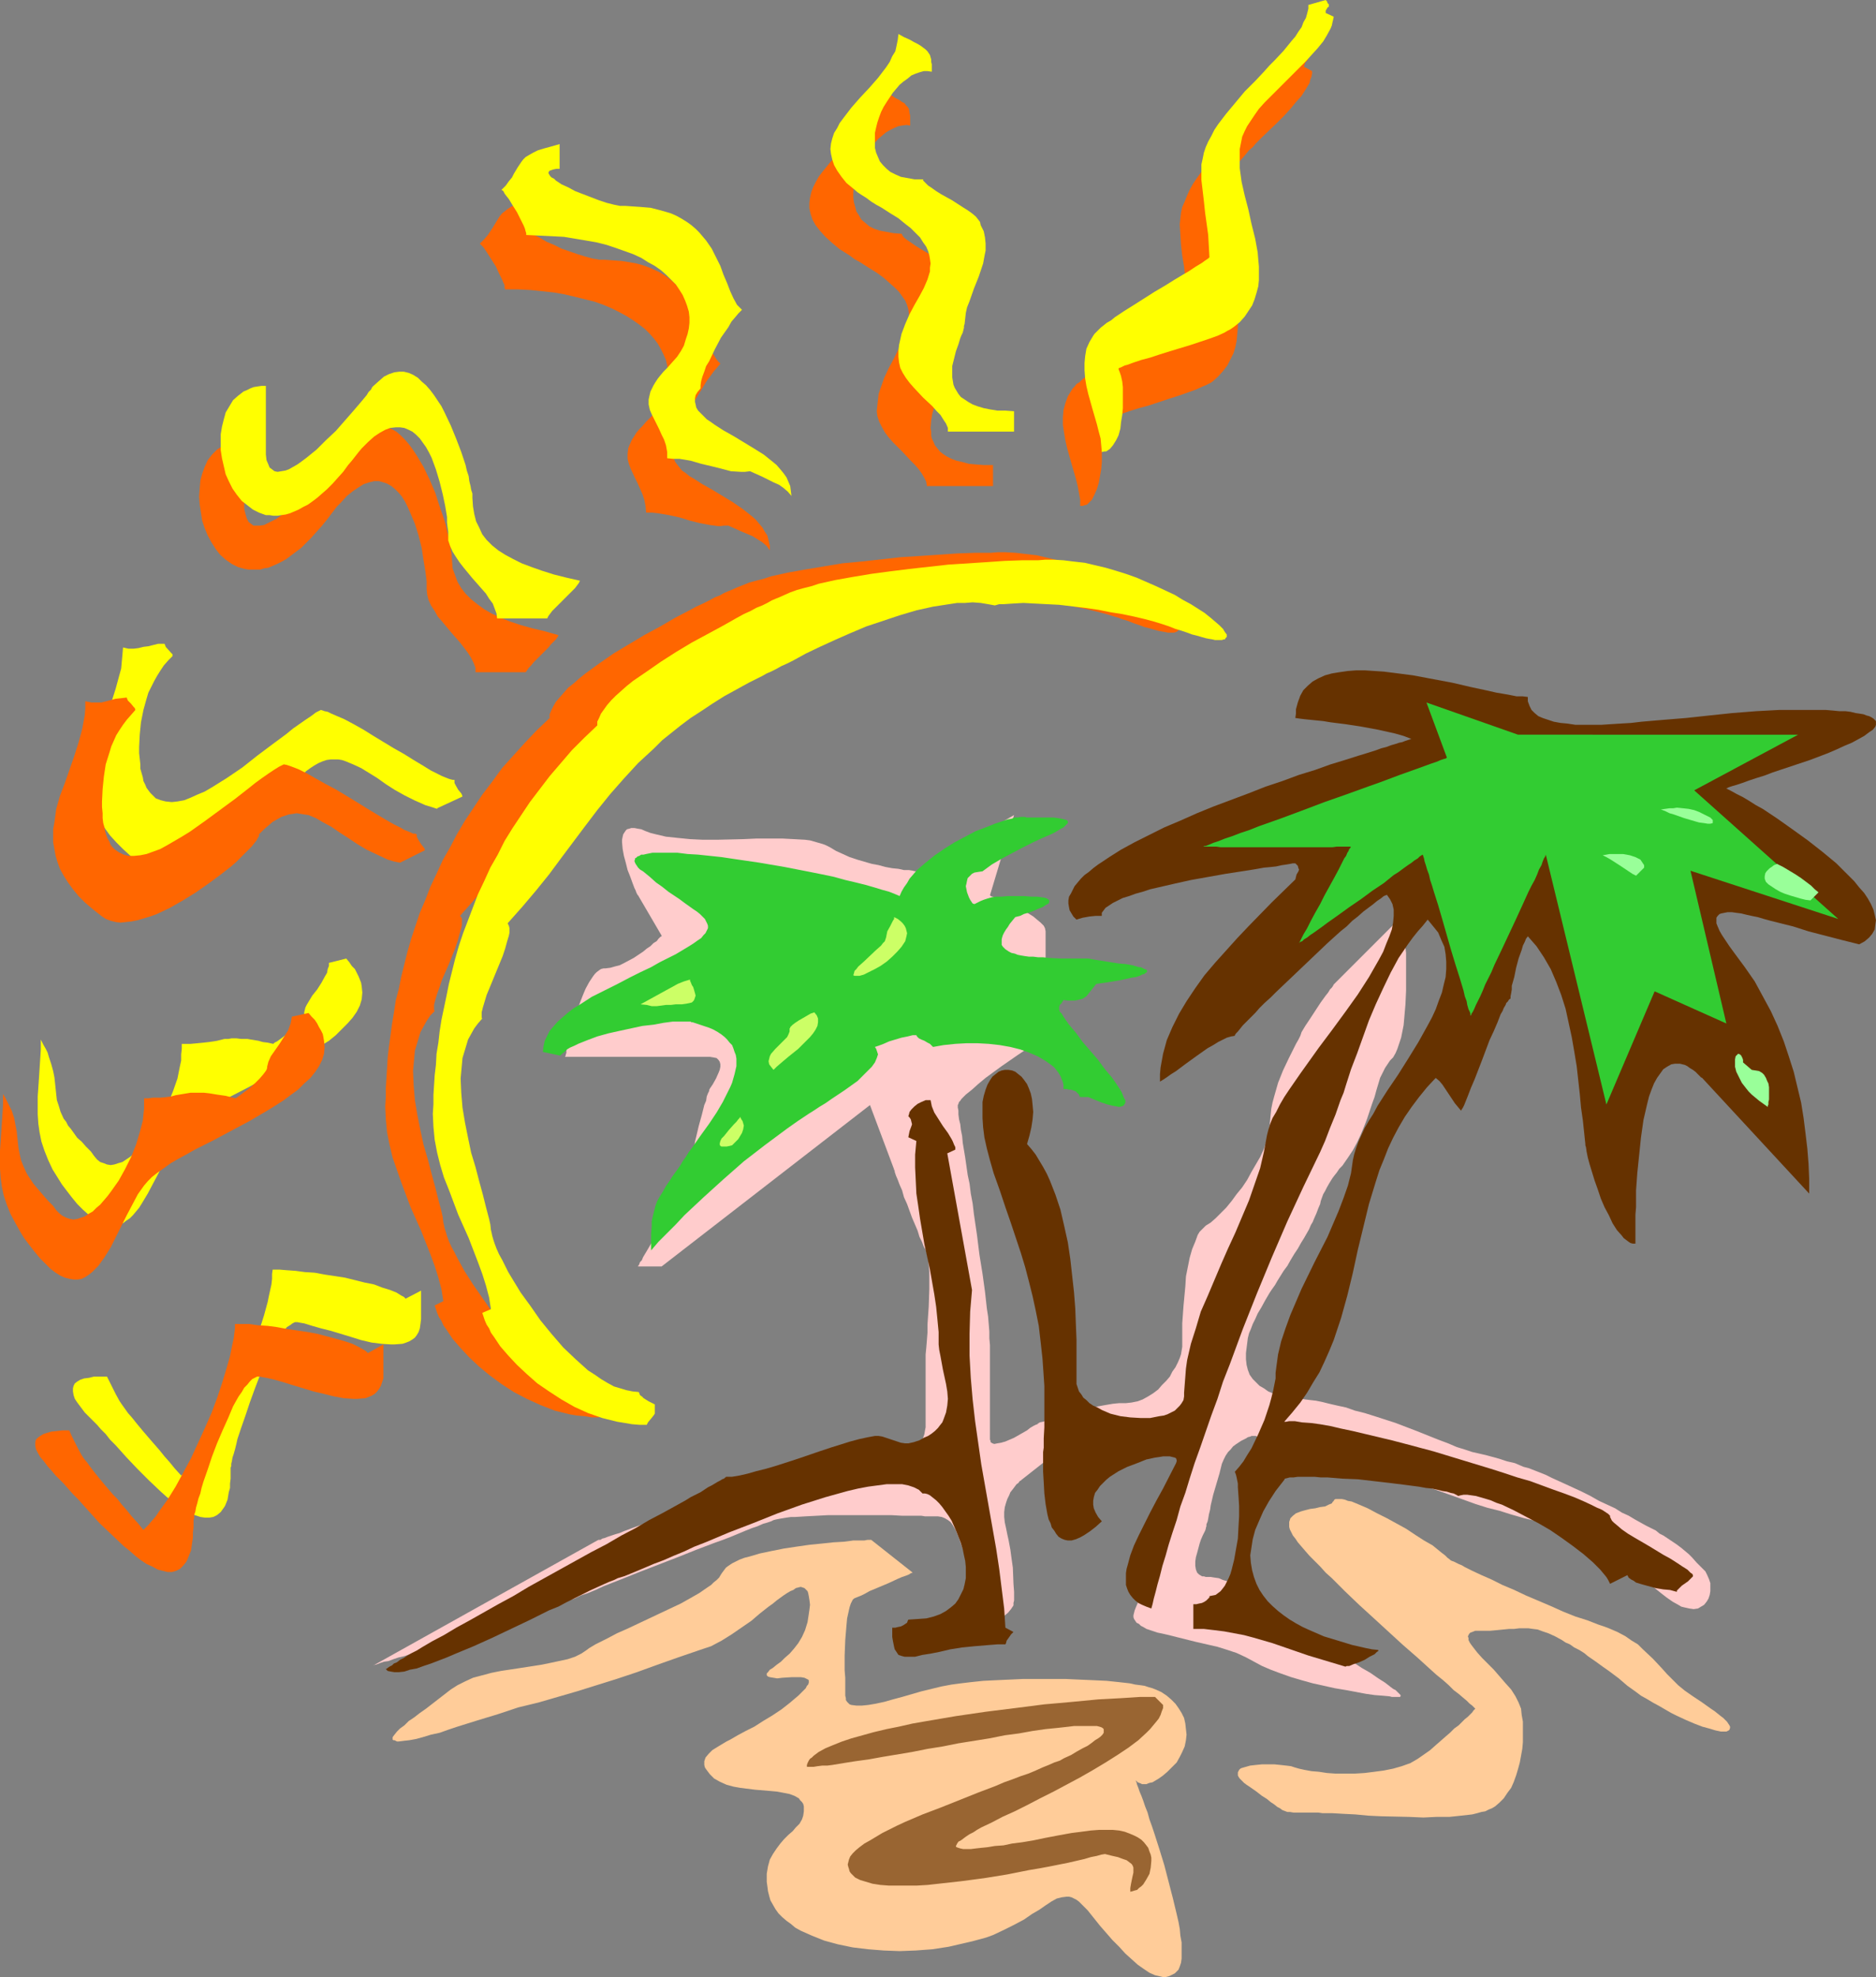
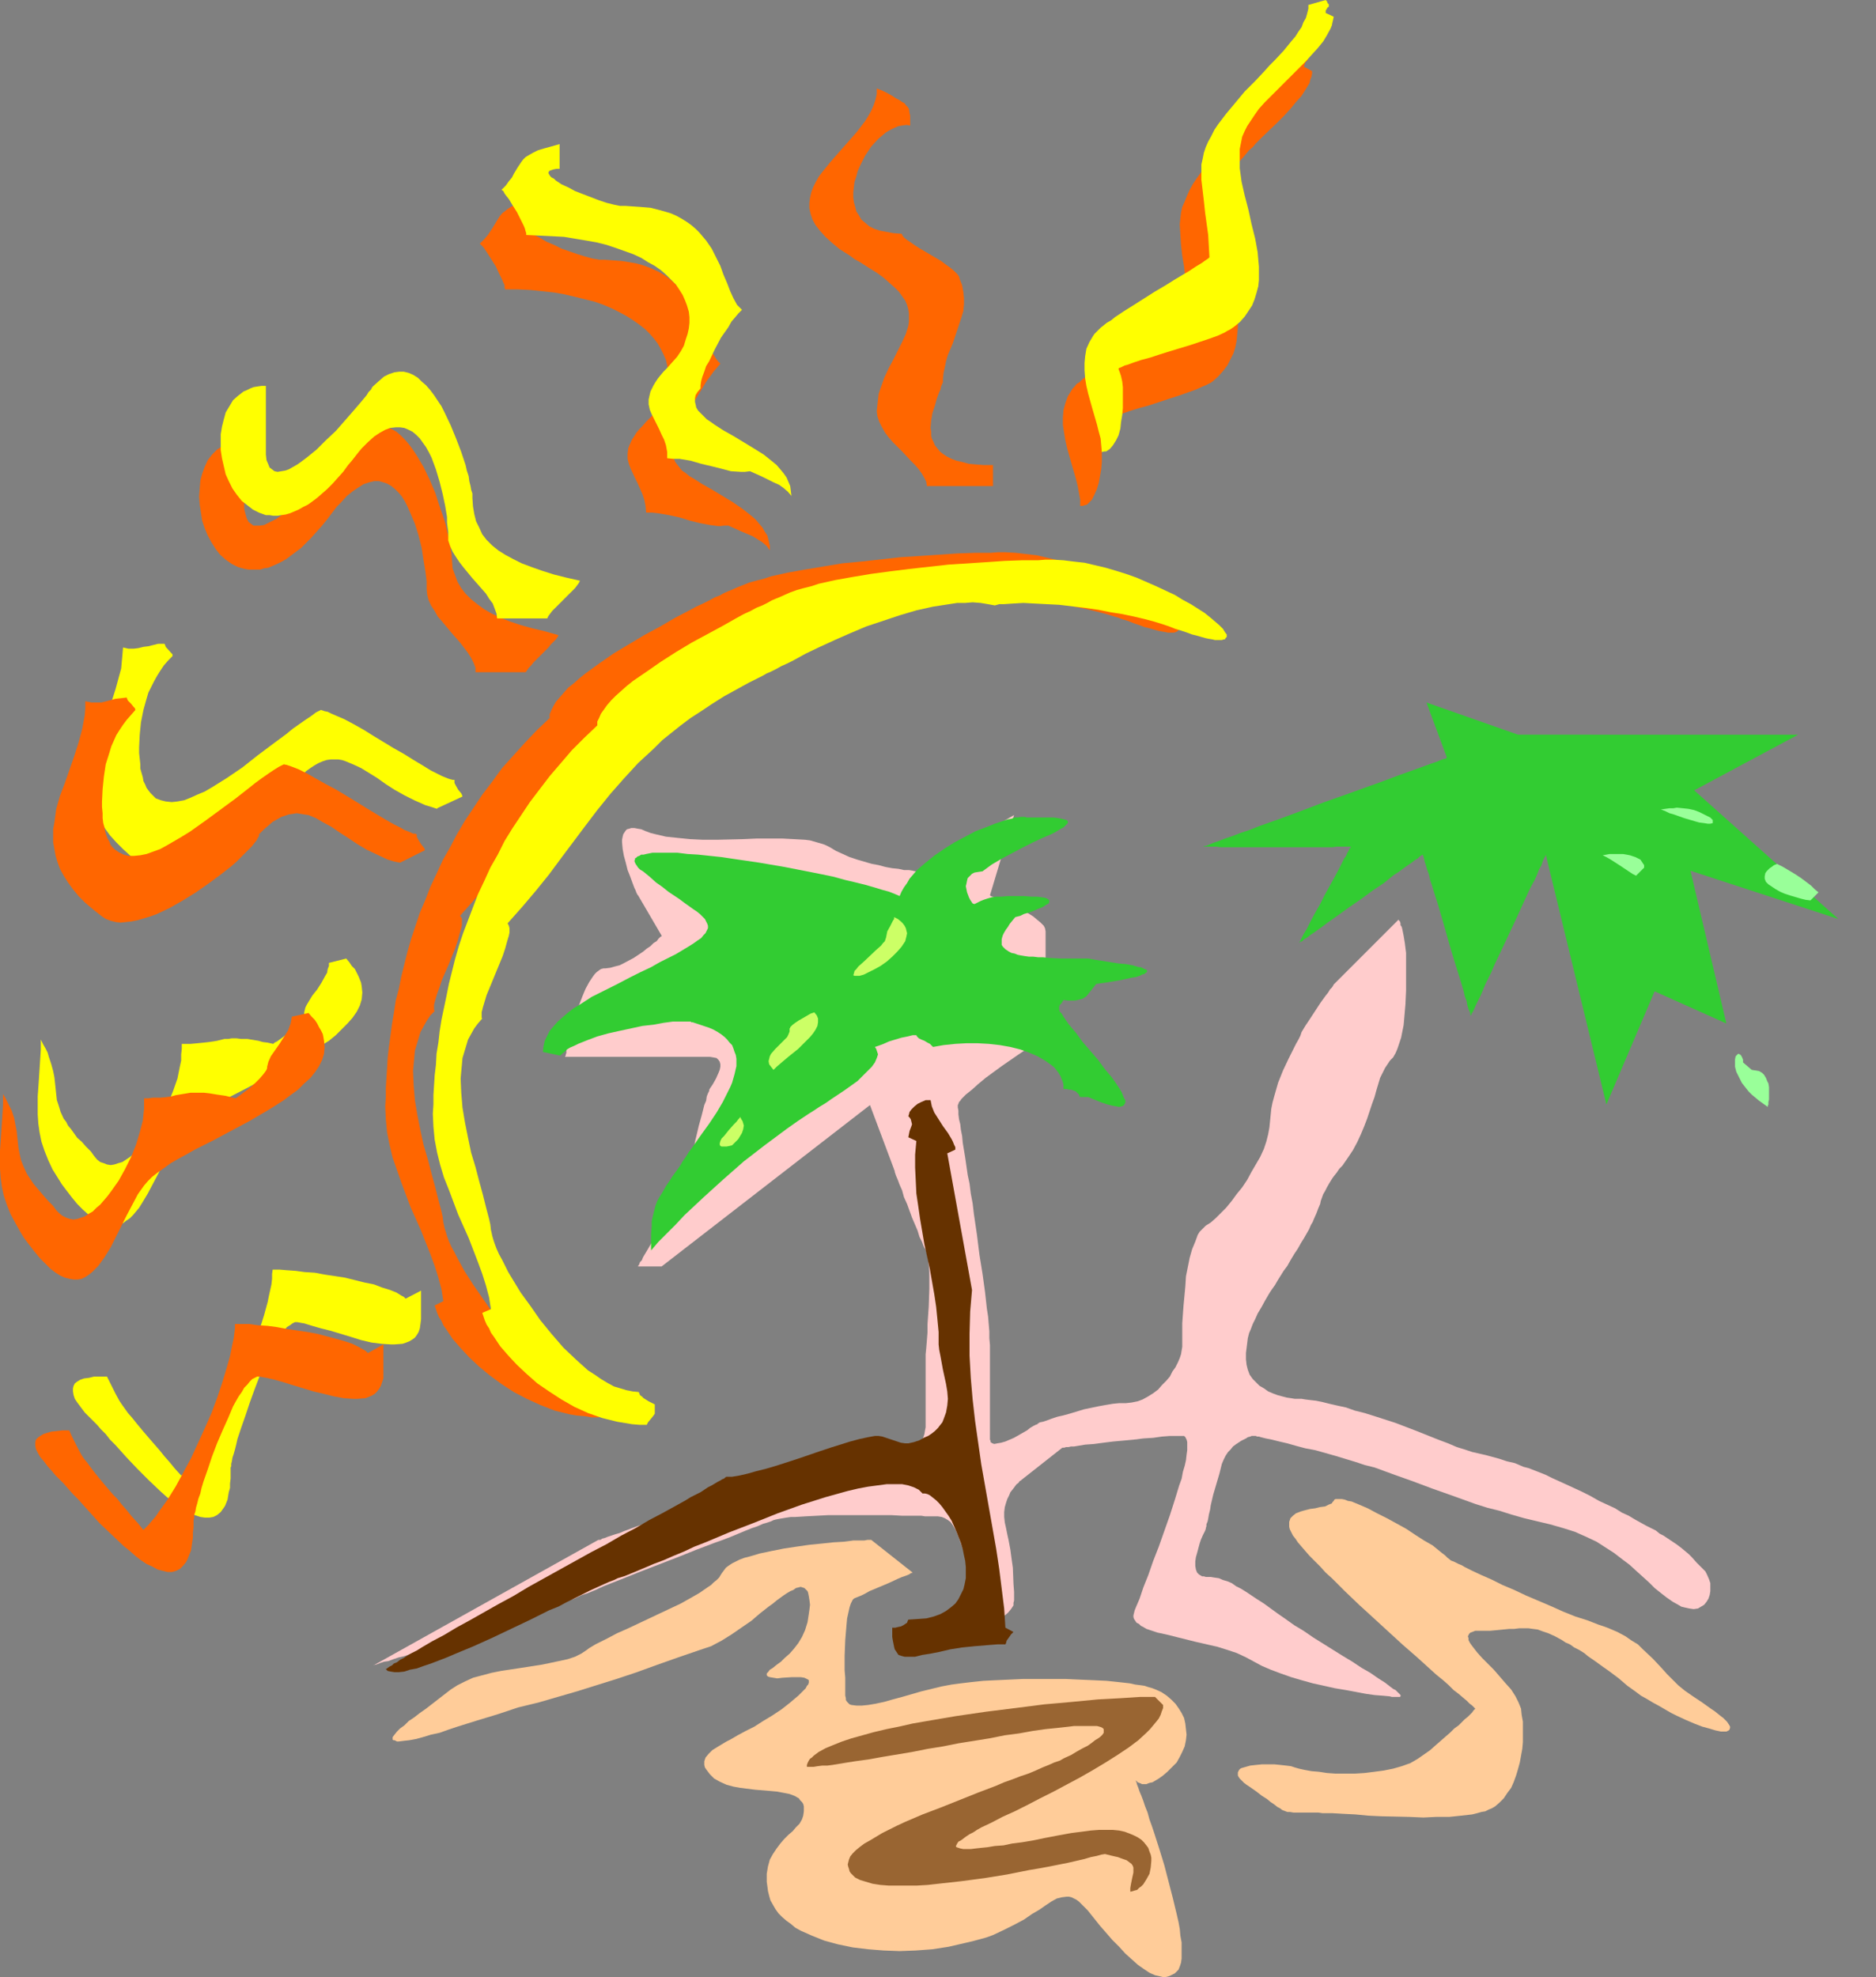
<svg xmlns="http://www.w3.org/2000/svg" xmlns:ns1="http://sodipodi.sourceforge.net/DTD/sodipodi-0.dtd" xmlns:ns2="http://www.inkscape.org/namespaces/inkscape" version="1.0" width="129.724mm" height="136.682mm" id="svg32" ns1:docname="Palm Trees 07.wmf">
  <rect width="100%" height="100%" fill="#808080" stroke="none" />
  <ns1:namedview id="namedview32" pagecolor="#ffffff" bordercolor="#000000" borderopacity="0.25" ns2:showpageshadow="2" ns2:pageopacity="0.0" ns2:pagecheckerboard="0" ns2:deskcolor="#d1d1d1" ns2:document-units="mm" />
  <defs id="defs1">
    <pattern id="WMFhbasepattern" patternUnits="userSpaceOnUse" width="6" height="6" x="0" y="0" />
  </defs>
  <path style="fill:#ffff00;fill-opacity:1;fill-rule:evenodd;stroke:none" d="m 110.049,344.665 v -7.433 l -4.04,2.101 -0.485,-0.485 -0.646,-0.323 -1.293,-0.808 -1.616,-0.646 -2.101,-0.646 -2.101,-0.808 -2.424,-0.485 -2.586,-0.646 -2.586,-0.646 -5.333,-0.808 -2.586,-0.485 -2.586,-0.162 -2.424,-0.323 -2.262,-0.162 -1.939,-0.162 H 71.266 l -0.162,1.131 v 1.293 l -0.162,1.454 -0.323,1.454 -0.323,1.454 -0.323,1.616 -0.97,3.555 -1.131,3.555 -1.293,3.878 -1.616,4.04 -1.616,3.878 -1.778,4.04 -1.939,3.878 -1.939,3.716 -2.101,3.555 -1.939,3.393 -2.101,3.07 -1.131,1.293 -0.97,1.293 -0.97,1.293 -1.131,0.97 -1.616,-1.777 -1.454,-1.777 -1.293,-1.454 -1.293,-1.616 -1.131,-1.293 -1.131,-1.293 -0.97,-1.131 -0.97,-1.131 -0.808,-0.97 -0.808,-0.97 -0.646,-0.808 -0.646,-0.808 -1.131,-1.293 -0.808,-1.131 -0.808,-1.131 -0.646,-0.97 -0.97,-1.777 -0.485,-0.97 -0.485,-0.97 -0.646,-1.293 -0.646,-1.293 h -1.778 -1.616 l -1.293,0.323 -1.293,0.162 -0.97,0.323 -0.808,0.485 -0.646,0.485 -0.323,0.646 -0.162,0.646 v 0.808 l 0.162,0.97 0.323,0.97 0.646,0.97 0.97,1.293 0.97,1.293 1.293,1.293 0.97,0.97 0.97,0.97 0.97,1.131 1.293,1.293 1.131,1.454 1.454,1.454 2.747,3.07 2.909,3.07 3.07,3.07 3.07,2.909 1.616,1.454 1.616,1.131 1.454,1.131 1.454,0.97 1.454,0.808 1.293,0.646 1.454,0.485 1.131,0.162 h 1.293 l 0.97,-0.162 0.97,-0.485 0.97,-0.808 0.808,-1.131 0.323,-0.485 0.646,-1.616 0.162,-0.97 0.162,-0.97 0.323,-1.131 v -1.131 l 0.162,-1.293 v -1.293 -1.616 l 0.162,-0.323 v -0.646 l 0.162,-0.646 0.162,-0.97 0.323,-0.97 0.323,-1.131 0.323,-1.293 0.323,-1.454 0.485,-1.454 0.485,-1.454 1.131,-3.232 1.131,-3.393 1.293,-3.555 1.293,-3.393 1.454,-3.232 1.454,-2.909 0.646,-1.454 0.808,-1.293 0.808,-1.131 0.646,-0.97 0.646,-0.97 0.646,-0.808 0.808,-0.485 0.646,-0.485 0.646,-0.323 h 0.646 l 0.808,0.162 0.97,0.162 2.101,0.646 2.262,0.646 2.586,0.646 5.333,1.616 2.586,0.808 2.747,0.646 2.586,0.323 2.424,0.162 h 0.97 l 2.101,-0.162 0.97,-0.323 0.808,-0.323 0.808,-0.485 0.646,-0.485 0.485,-0.646 0.485,-0.808 0.323,-0.97 0.162,-1.131 z" id="path1" />
  <path style="fill:#ffff00;fill-opacity:1;fill-rule:evenodd;stroke:none" d="m 79.507,264.518 v 0.323 l -0.162,0.485 -0.323,0.485 -0.485,0.646 -0.97,1.131 -1.293,1.293 -1.293,1.293 -1.454,1.131 -1.131,0.808 -0.646,0.323 -0.323,0.323 -1.454,-0.323 -1.293,-0.162 -1.131,-0.323 -0.97,-0.162 -0.97,-0.162 -0.97,-0.162 h -1.616 l -1.293,-0.162 h -1.131 l -0.97,0.162 h -0.97 l -1.939,0.485 -0.97,0.162 -1.131,0.162 -1.454,0.162 -1.616,0.162 -1.778,0.162 h -1.131 -1.131 v 1.293 l -0.162,1.454 v 1.616 l -0.323,1.454 -0.646,3.232 -1.131,3.232 -1.293,3.232 -1.454,3.07 -1.778,2.909 -1.778,2.909 -0.97,1.131 -0.97,1.131 -0.97,1.131 -1.131,0.97 -0.97,0.808 -0.97,0.646 -0.97,0.646 -1.131,0.323 -0.97,0.323 -0.97,0.162 -0.97,-0.162 -0.808,-0.323 -0.97,-0.323 -0.808,-0.646 -0.808,-0.97 -0.808,-1.131 -1.293,-1.293 -1.131,-1.293 -1.131,-0.97 -0.808,-1.131 -0.808,-1.131 -0.808,-0.97 -0.485,-0.97 -0.646,-0.808 -0.808,-1.777 -0.485,-1.616 -0.485,-1.454 -0.162,-1.454 -0.323,-3.07 -0.162,-1.454 -0.323,-1.616 -0.485,-1.777 -0.646,-1.939 -0.323,-1.131 -0.485,-0.97 -0.646,-1.131 -0.646,-1.293 v 2.585 l -0.162,2.585 -0.323,5.009 -0.323,4.686 v 2.424 2.262 l 0.162,2.424 0.323,2.262 0.485,2.424 0.808,2.424 0.97,2.424 1.131,2.424 1.616,2.585 0.808,1.293 0.97,1.293 1.616,2.101 1.454,1.777 1.454,1.454 1.454,1.293 1.293,0.97 1.293,0.808 1.131,0.646 1.131,0.323 1.131,0.162 1.131,-0.162 0.97,-0.162 0.97,-0.323 0.808,-0.646 0.97,-0.646 0.808,-0.808 0.808,-0.97 0.808,-0.97 0.808,-1.293 1.454,-2.424 1.454,-2.747 1.454,-2.747 1.454,-2.909 1.454,-2.747 1.454,-2.747 1.616,-2.424 0.97,-1.131 1.131,-1.131 1.454,-1.131 1.616,-1.131 1.778,-1.131 1.939,-1.131 2.101,-1.293 2.101,-1.131 4.686,-2.424 4.686,-2.585 4.848,-2.585 4.686,-2.747 2.262,-1.293 2.101,-1.454 2.101,-1.293 1.778,-1.454 1.616,-1.616 1.454,-1.454 1.293,-1.454 1.131,-1.616 0.808,-1.616 0.485,-1.616 0.162,-1.777 -0.162,-1.616 -0.162,-0.97 -0.323,-0.808 -0.323,-0.808 -0.485,-0.97 -0.485,-0.97 -0.808,-0.808 -0.646,-0.97 -0.808,-0.97 -4.525,1.131 v 0.808 l -0.323,0.808 -0.162,0.97 -0.485,0.808 -0.97,1.777 -1.131,1.777 -1.293,1.616 -0.97,1.616 -0.485,0.808 -0.323,0.646 -0.162,0.646 z" id="path2" />
  <path style="fill:#ffff00;fill-opacity:1;fill-rule:evenodd;stroke:none" d="m 77.568,203.761 1.293,-1.131 1.131,-1.131 1.131,-0.808 0.97,-0.646 1.131,-0.646 1.131,-0.485 0.97,-0.323 1.131,-0.162 h 0.97 0.97 l 0.97,0.162 0.97,0.323 1.939,0.808 2.101,0.97 2.101,1.293 2.101,1.293 2.262,1.616 2.262,1.454 2.586,1.454 2.586,1.293 2.909,1.293 1.616,0.485 1.454,0.485 v -0.162 l 6.626,-3.07 -0.162,-0.485 -0.162,-0.323 -0.808,-0.97 -0.646,-1.131 -0.323,-0.646 v -0.808 h -0.485 l -0.646,-0.162 -0.485,-0.162 -0.808,-0.323 -0.808,-0.323 -0.97,-0.485 -1.939,-0.97 -2.101,-1.293 -2.424,-1.454 -2.586,-1.616 -2.586,-1.454 -5.333,-3.232 -2.586,-1.616 -2.586,-1.454 -2.424,-1.293 -2.262,-0.97 -1.131,-0.485 -0.97,-0.485 -0.808,-0.162 -0.97,-0.323 -1.293,0.646 -1.293,0.97 -1.454,0.97 -1.616,1.131 -1.616,1.131 -1.778,1.454 -3.717,2.747 -3.878,2.909 -3.878,3.07 -4.04,2.747 -3.878,2.424 -1.939,1.131 -1.939,0.808 -1.778,0.808 -1.616,0.646 -1.778,0.323 -1.454,0.162 -1.616,-0.162 -1.293,-0.323 -1.293,-0.485 -0.97,-0.97 -0.485,-0.485 -0.485,-0.646 -0.485,-0.646 -0.323,-0.808 -0.485,-0.97 -0.162,-0.97 -0.323,-1.131 -0.323,-1.131 v -1.131 l -0.323,-2.909 v -1.616 l 0.162,-3.232 0.323,-3.232 0.646,-3.232 0.808,-2.909 0.485,-1.616 1.454,-2.909 0.808,-1.454 0.808,-1.293 0.97,-1.454 1.131,-1.293 1.131,-1.131 v -0.485 l -0.323,-0.323 -1.454,-1.616 -0.162,-0.485 -0.162,-0.323 h -1.616 l -1.293,0.323 -1.293,0.323 -1.293,0.162 -1.293,0.323 -1.293,0.162 h -1.293 l -1.454,-0.323 -0.162,1.939 -0.162,1.777 -0.162,1.777 -0.485,1.777 -0.97,3.555 -1.131,3.555 -1.293,3.393 -1.131,3.393 -1.131,3.555 -0.97,3.393 -0.646,3.393 -0.162,1.777 -0.162,1.777 0.162,1.616 0.162,1.777 0.323,1.777 0.646,1.777 0.646,1.777 0.808,1.777 1.131,1.777 1.293,1.777 1.616,1.777 1.778,1.777 1.939,1.777 2.262,1.777 1.131,0.646 1.131,0.485 1.293,0.323 h 1.454 1.293 l 1.616,-0.323 1.454,-0.162 1.616,-0.485 1.778,-0.485 1.616,-0.808 3.394,-1.454 3.555,-1.939 3.394,-2.101 3.232,-2.262 3.07,-2.262 2.747,-2.262 1.293,-1.131 1.293,-1.131 0.97,-0.97 0.97,-0.97 0.808,-0.97 0.808,-0.808 0.485,-0.808 0.485,-0.646 0.323,-0.646 z" id="path3" />
  <path style="fill:#ffcc99;fill-opacity:1;fill-rule:evenodd;stroke:none" d="m 227.694,402.352 h -0.97 l -0.808,0.162 h -0.808 -0.97 -1.131 l -1.131,0.162 -1.293,0.162 -2.747,0.162 -3.07,0.323 -3.232,0.323 -3.394,0.485 -3.232,0.485 -3.232,0.646 -3.07,0.646 -2.747,0.808 -1.293,0.323 -1.293,0.485 -0.97,0.485 -0.97,0.485 -0.97,0.646 -0.646,0.485 -0.485,0.646 -0.485,0.646 -0.323,0.485 -0.485,0.808 -0.646,0.646 -0.808,0.646 -0.646,0.646 -0.97,0.646 -2.101,1.454 -2.262,1.293 -2.586,1.454 -2.747,1.293 -2.747,1.293 -5.818,2.747 -2.747,1.293 -2.586,1.131 -2.424,1.293 -2.262,1.131 -0.97,0.485 -0.808,0.485 -0.808,0.485 -0.646,0.485 -1.454,0.97 -1.616,0.808 -1.939,0.646 -2.262,0.485 -2.262,0.485 -2.424,0.485 -5.171,0.808 -5.333,0.808 -2.424,0.485 -2.424,0.646 -2.424,0.646 -2.101,0.97 -1.939,0.97 -1.778,1.131 -6.464,5.009 -1.616,1.131 -1.454,1.131 -1.454,0.97 -1.131,1.131 -1.131,0.808 -0.808,0.808 -0.646,0.808 -0.485,0.646 v 0.323 0.323 l 0.162,0.162 h 0.323 l 0.323,0.162 0.323,0.162 h 0.485 l 1.293,-0.162 1.454,-0.162 1.778,-0.323 1.778,-0.485 2.101,-0.646 2.262,-0.485 2.262,-0.808 2.424,-0.808 5.171,-1.616 5.333,-1.616 5.333,-1.777 5.333,-1.293 5.01,-1.454 5.01,-1.454 5.171,-1.616 5.171,-1.616 5.333,-1.777 5.333,-1.939 5.494,-1.939 5.656,-1.939 2.909,-0.97 2.747,-1.454 2.586,-1.616 2.586,-1.777 2.586,-1.777 2.262,-1.939 2.262,-1.777 1.131,-0.808 0.97,-0.808 1.778,-1.293 0.97,-0.646 0.808,-0.485 0.808,-0.323 0.646,-0.485 0.646,-0.162 0.646,-0.162 0.485,0.162 0.485,0.162 0.323,0.323 0.485,0.485 0.162,0.485 0.162,0.808 0.162,0.97 0.162,1.293 -0.162,1.293 -0.162,1.131 -0.323,2.101 -0.646,2.101 -0.808,1.777 -0.97,1.616 -1.131,1.454 -1.131,1.293 -1.293,1.131 -0.97,0.97 -1.131,0.808 -0.97,0.808 -0.808,0.485 -0.485,0.646 -0.323,0.323 v 0.485 l 0.162,0.162 0.162,0.162 0.485,0.162 0.97,0.162 0.97,0.162 1.293,-0.162 2.586,-0.162 h 1.131 1.131 l 0.97,0.162 0.646,0.323 0.323,0.162 0.162,0.162 v 0.323 0.323 l -0.162,0.485 -0.323,0.323 -0.323,0.646 -0.485,0.485 -0.646,0.646 -0.808,0.808 -0.97,0.808 -1.131,0.97 -2.262,1.777 -2.424,1.616 -2.424,1.454 -2.262,1.454 -2.262,1.131 -2.101,1.131 -1.939,1.131 -0.97,0.485 -0.808,0.485 -1.616,0.97 -1.293,0.808 -0.97,0.97 -0.808,0.97 -0.162,0.485 -0.162,0.485 v 0.485 0.485 l 0.162,0.646 0.323,0.485 0.485,0.646 0.485,0.646 1.131,1.131 1.454,0.808 1.778,0.808 1.778,0.485 1.778,0.323 3.878,0.485 1.939,0.162 1.939,0.162 1.778,0.162 1.778,0.323 1.616,0.323 1.293,0.485 1.131,0.646 0.323,0.485 0.485,0.485 0.323,0.485 0.162,0.646 v 0.646 0.646 l -0.162,1.131 -0.323,0.97 -0.646,1.131 -0.97,0.97 -0.808,0.97 -1.131,0.97 -1.131,1.131 -0.97,1.131 -0.97,1.293 -0.97,1.454 -0.808,1.454 -0.485,1.777 -0.323,1.939 v 0.97 1.131 l 0.162,1.131 0.162,1.293 0.323,1.293 0.323,1.131 0.646,1.131 0.646,1.131 0.808,1.131 0.97,0.97 1.131,0.97 1.131,0.808 1.131,0.97 1.454,0.808 1.454,0.646 1.454,0.646 3.232,1.293 3.555,0.97 3.878,0.808 4.04,0.485 4.04,0.323 4.202,0.162 4.202,-0.162 4.363,-0.323 4.202,-0.646 4.202,-0.97 2.101,-0.485 1.778,-0.485 1.778,-0.485 1.778,-0.646 3.07,-1.454 2.586,-1.293 2.424,-1.293 2.101,-1.454 1.939,-1.131 1.616,-1.131 1.454,-0.97 1.454,-0.808 1.293,-0.323 1.293,-0.162 h 0.646 l 0.646,0.162 0.646,0.323 0.646,0.323 0.646,0.485 0.646,0.646 0.808,0.808 0.808,0.808 3.232,4.04 3.232,3.716 1.778,1.777 1.616,1.777 1.616,1.454 1.616,1.454 1.616,1.131 1.454,0.97 1.454,0.646 1.454,0.323 0.646,0.162 h 0.646 l 0.646,-0.162 0.485,-0.162 0.646,-0.323 0.646,-0.323 0.485,-0.485 0.485,-0.485 0.323,-0.808 0.323,-0.97 0.162,-1.131 v -1.293 -1.454 -1.454 l -0.323,-1.777 -0.162,-1.777 -0.323,-1.777 -0.485,-2.101 -0.97,-4.04 -1.131,-4.363 -1.131,-4.363 -1.293,-4.201 -1.293,-4.04 -0.646,-1.939 -0.646,-1.777 -0.485,-1.777 -0.646,-1.616 -0.485,-1.454 -0.485,-1.293 -0.485,-1.131 -0.323,-0.97 -0.323,-0.808 -0.162,-0.646 -0.162,-0.323 v -0.162 l 0.162,0.162 0.323,0.323 0.808,0.323 0.323,0.162 h 1.131 l 0.808,-0.323 0.808,-0.162 0.808,-0.485 0.808,-0.485 1.131,-0.808 1.131,-0.97 1.131,-1.131 1.293,-1.293 0.808,-1.454 0.646,-1.293 0.646,-1.454 0.323,-1.616 0.162,-1.454 -0.162,-1.454 -0.162,-1.454 -0.323,-1.454 -0.646,-1.293 -0.808,-1.293 -0.808,-1.131 -1.131,-1.131 -1.131,-0.97 -1.454,-0.97 -1.454,-0.646 -0.808,-0.323 -1.131,-0.323 -0.97,-0.323 -1.131,-0.162 -1.293,-0.162 -1.454,-0.323 -2.909,-0.323 -3.07,-0.323 -3.394,-0.162 -3.717,-0.162 -3.555,-0.162 h -7.595 -3.717 l -3.555,0.162 -3.555,0.162 -3.232,0.162 -3.07,0.323 -2.747,0.323 -2.424,0.323 -2.586,0.485 -5.333,1.293 -5.01,1.454 -2.424,0.646 -2.262,0.646 -2.262,0.485 -1.939,0.323 -1.616,0.162 h -1.454 l -1.293,-0.162 -0.485,-0.162 -0.323,-0.323 -0.323,-0.323 -0.323,-0.485 v -0.485 l -0.162,-0.646 v -1.293 -1.616 -1.777 l -0.162,-1.939 v -3.878 l 0.162,-4.04 0.162,-1.939 0.162,-1.939 0.162,-1.777 0.323,-1.454 0.323,-1.454 0.323,-0.97 0.485,-0.97 0.323,-0.323 0.323,-0.162 0.808,-0.323 0.808,-0.323 0.97,-0.485 1.131,-0.646 5.01,-2.101 2.424,-1.131 1.131,-0.485 0.97,-0.323 0.808,-0.323 0.485,-0.323 0.485,-0.162 v 0 z" id="path4" />
  <path style="fill:#ffcccc;fill-opacity:1;fill-rule:evenodd;stroke:none" d="m 97.606,435.154 58.499,-32.641 v 0 0 l 0.323,-0.162 h 0.485 l 0.485,-0.323 0.646,-0.162 0.808,-0.323 0.97,-0.323 0.97,-0.323 1.131,-0.323 1.131,-0.485 2.586,-0.97 2.747,-0.97 2.909,-0.97 5.979,-1.939 2.747,-0.808 2.747,-0.808 1.131,-0.485 1.131,-0.162 0.97,-0.323 1.131,-0.323 0.808,-0.162 0.646,-0.162 0.646,-0.162 h 0.485 0.485 0.646 l 0.808,-0.162 h 0.808 l 1.131,-0.162 1.131,-0.162 1.293,-0.162 1.454,-0.323 2.909,-0.485 3.232,-0.485 3.555,-0.485 3.394,-0.646 3.555,-0.646 3.394,-0.485 3.232,-0.646 3.07,-0.485 1.293,-0.162 1.293,-0.162 1.293,-0.162 0.97,-0.162 h 0.97 l 0.808,-0.162 0.646,-0.162 h 0.485 0.808 l 0.808,-0.323 0.808,-0.485 0.97,-0.485 0.808,-0.808 0.808,-0.808 1.616,-1.777 1.454,-2.101 1.131,-2.101 0.485,-0.97 0.323,-0.97 0.162,-0.97 0.162,-0.808 v -16.805 -0.97 -1.293 l 0.162,-1.616 0.162,-1.939 0.162,-2.101 v -2.101 l 0.323,-4.686 0.162,-4.686 v -2.262 -2.101 l -0.162,-1.777 -0.162,-1.616 -0.323,-1.454 -0.162,-0.485 -0.162,-0.485 -0.485,-0.808 -0.485,-1.293 -0.646,-1.293 -0.485,-1.616 -1.454,-3.393 -1.293,-3.555 -0.808,-1.777 -0.485,-1.777 -0.646,-1.454 -0.485,-1.293 -0.485,-1.131 -0.323,-0.97 v -0.323 l -0.162,-0.162 v -0.162 0 l -6.302,-16.805 -54.459,42.174 h -6.141 v -0.162 l 0.162,-0.162 0.162,-0.323 0.162,-0.485 0.485,-0.485 0.323,-0.808 0.485,-0.808 0.485,-0.808 1.131,-1.939 1.131,-2.262 1.293,-2.424 1.454,-2.585 2.586,-5.171 1.293,-2.424 0.97,-2.262 0.97,-2.101 0.323,-0.97 0.485,-0.808 0.162,-0.808 0.162,-0.646 0.162,-0.646 0.162,-0.485 v -0.808 l 0.162,-1.131 0.162,-1.131 0.323,-1.293 0.646,-2.747 0.808,-2.909 0.646,-2.585 0.485,-1.131 0.162,-1.131 0.323,-0.808 0.323,-0.646 v -0.323 l 0.162,-0.162 v -0.162 l 0.162,-0.162 0.323,-0.485 0.323,-0.485 0.808,-1.454 0.646,-1.454 0.323,-0.808 0.162,-0.808 v -0.646 l -0.162,-0.646 -0.323,-0.485 -0.485,-0.485 -0.808,-0.162 -0.97,-0.162 h -25.21 -12.605 v -0.162 l 0.162,-0.162 v -0.323 l 0.162,-0.323 v -0.646 l 0.162,-0.485 0.323,-1.616 0.485,-1.777 0.485,-1.939 0.485,-2.101 0.646,-2.101 0.808,-2.101 0.808,-2.101 0.808,-1.939 0.97,-1.777 0.97,-1.454 0.485,-0.646 0.485,-0.485 0.646,-0.485 0.485,-0.323 0.646,-0.162 h 0.485 l 1.293,-0.162 1.131,-0.323 1.293,-0.323 1.293,-0.646 2.424,-1.293 2.424,-1.616 0.97,-0.808 0.97,-0.646 0.808,-0.808 0.808,-0.485 0.485,-0.646 0.485,-0.485 0.323,-0.162 v -0.162 l -6.141,-10.503 v 0 l -0.162,-0.162 -0.162,-0.323 -0.162,-0.323 -0.162,-0.485 -0.323,-0.646 -0.485,-1.293 -0.646,-1.777 -0.646,-1.616 -0.485,-1.939 -0.485,-1.777 -0.323,-1.777 -0.162,-1.777 v -0.646 l 0.162,-0.808 0.162,-0.646 0.323,-0.485 0.323,-0.485 0.323,-0.323 0.646,-0.162 0.485,-0.162 h 0.808 l 0.808,0.162 0.97,0.162 1.131,0.485 1.293,0.485 1.293,0.323 2.747,0.646 3.07,0.323 3.232,0.323 3.394,0.162 h 3.555 l 6.949,-0.162 3.555,-0.162 h 3.394 3.232 l 3.07,0.162 2.909,0.162 1.293,0.162 1.131,0.323 1.131,0.323 1.131,0.323 0.808,0.323 0.97,0.485 1.616,0.97 1.778,0.808 1.778,0.808 1.939,0.646 3.878,1.131 1.778,0.323 1.778,0.485 1.778,0.323 1.616,0.162 1.454,0.323 h 1.293 l 0.97,0.162 0.646,0.162 h 0.485 0.162 l 25.21,-14.704 -6.302,21.006 h 0.162 v 0.162 l 0.485,0.162 0.646,0.162 0.97,0.485 1.131,0.485 1.293,0.485 2.586,1.293 2.747,1.454 1.293,0.808 0.97,0.808 0.97,0.808 0.808,0.808 0.323,0.646 0.162,0.808 v 27.47 0.162 h -0.162 l -0.323,0.323 -0.485,0.162 -0.485,0.323 -0.646,0.485 -0.646,0.485 -0.808,0.485 -1.778,1.131 -1.939,1.293 -2.101,1.454 -2.101,1.454 -4.202,3.07 -1.939,1.616 -1.616,1.454 -1.616,1.293 -0.485,0.485 -0.646,0.646 -0.323,0.485 -0.323,0.323 -0.162,0.485 -0.162,0.323 v 0.646 l 0.162,0.808 v 0.97 l 0.162,1.293 0.323,1.293 0.162,1.454 0.323,1.616 0.162,1.777 0.323,1.939 0.323,1.939 0.323,2.262 0.323,2.262 0.485,2.262 0.323,2.585 0.485,2.585 0.323,2.747 0.808,5.494 0.646,5.171 0.808,5.009 0.646,4.686 0.485,4.363 0.323,2.101 0.162,1.939 0.162,1.939 v 1.777 l 0.162,1.777 v 1.616 23.107 l 0.162,0.323 v 0.323 l 0.485,0.323 0.485,0.162 0.808,-0.162 0.97,-0.162 1.131,-0.323 1.131,-0.485 1.131,-0.485 2.262,-1.293 1.131,-0.646 0.808,-0.646 0.808,-0.485 0.646,-0.323 0.485,-0.162 v -0.162 h 0.162 l 0.162,-0.162 0.323,-0.162 0.808,-0.162 0.97,-0.323 1.293,-0.485 1.454,-0.485 1.454,-0.323 1.778,-0.485 3.717,-1.131 3.878,-0.808 1.778,-0.323 1.939,-0.323 1.616,-0.162 h 1.778 l 1.454,-0.162 1.616,-0.323 1.293,-0.485 1.454,-0.808 1.293,-0.808 1.293,-0.97 0.97,-1.131 1.131,-1.131 0.97,-1.131 0.646,-1.293 0.808,-1.131 0.646,-1.293 0.485,-1.131 0.323,-0.97 0.162,-0.97 0.162,-0.97 v -2.424 -1.616 -2.101 l 0.162,-2.262 0.162,-2.262 0.485,-5.171 0.162,-2.585 0.485,-2.424 0.485,-2.424 0.646,-2.262 0.808,-1.939 0.646,-1.777 0.485,-0.808 0.646,-0.646 0.485,-0.485 0.485,-0.485 1.293,-0.808 1.293,-1.131 1.293,-1.293 1.454,-1.454 1.454,-1.777 1.293,-1.777 1.454,-1.777 1.293,-1.939 1.131,-2.101 1.131,-1.939 1.131,-1.939 0.97,-2.101 0.646,-1.939 0.485,-1.939 0.323,-1.777 0.162,-1.616 0.162,-1.616 0.162,-1.616 0.323,-1.616 0.485,-1.777 0.97,-3.393 1.293,-3.232 1.454,-3.07 0.646,-1.293 0.646,-1.293 0.646,-1.293 0.646,-1.131 0.485,-0.97 0.323,-0.97 0.485,-0.808 0.485,-0.808 1.293,-1.939 2.747,-4.201 1.293,-1.777 0.646,-0.808 0.485,-0.808 0.485,-0.485 0.323,-0.485 0.162,-0.323 v 0 l 16.968,-16.967 v 0 0.162 l 0.162,0.162 0.162,0.162 0.162,0.485 v 0.485 l 0.323,0.485 0.162,0.646 0.162,0.808 0.162,0.808 0.162,0.97 0.162,0.97 0.162,1.293 0.162,1.293 v 1.293 1.616 3.393 3.555 l -0.162,3.555 -0.323,3.717 -0.162,1.777 -0.323,1.616 -0.323,1.616 -0.485,1.454 -0.485,1.454 -0.485,1.131 -0.646,1.131 -0.808,0.808 -0.646,0.97 -0.646,0.97 -0.646,1.293 -0.646,1.293 -0.485,1.616 -0.485,1.616 -0.485,1.777 -0.646,1.777 -0.646,1.939 -0.646,1.939 -0.808,2.101 -0.808,1.939 -0.97,2.101 -1.131,2.101 -1.293,1.939 -1.454,2.101 -0.808,0.808 -0.646,0.97 -0.646,0.808 -0.485,0.646 -0.808,1.293 -0.646,1.131 -0.485,0.97 -0.485,0.808 -0.646,1.777 -0.162,0.808 -0.485,1.131 -0.485,1.293 -0.646,1.454 -0.323,0.808 -0.485,0.808 -0.485,1.131 -0.646,1.131 -0.646,1.131 -0.808,1.293 -0.808,1.454 -0.97,1.454 -0.97,1.616 -0.808,1.454 -0.97,1.293 -0.808,1.293 -0.808,1.293 -0.646,1.131 -0.808,1.131 -0.646,0.97 -1.131,1.939 -0.97,1.777 -0.97,1.616 -0.646,1.454 -0.646,1.293 -0.485,1.293 -0.485,1.131 -0.323,1.293 -0.162,1.293 -0.162,1.293 -0.162,1.293 v 1.616 l 0.162,1.454 0.323,1.293 0.485,1.293 0.808,1.131 0.808,0.808 0.97,0.97 1.131,0.646 1.131,0.808 1.131,0.485 1.293,0.485 2.424,0.646 1.131,0.162 0.97,0.162 h 0.97 0.808 l 0.97,0.162 1.293,0.162 1.454,0.162 1.616,0.323 1.939,0.485 2.101,0.485 2.262,0.485 2.262,0.808 2.586,0.646 2.586,0.808 5.494,1.777 5.494,2.101 5.656,2.262 1.293,0.485 1.293,0.485 2.262,0.97 2.101,0.646 1.939,0.646 3.555,0.808 3.555,0.97 1.939,0.646 2.101,0.485 2.262,0.97 1.293,0.323 2.909,1.131 1.616,0.646 1.616,0.808 1.778,0.808 1.778,0.808 2.101,0.97 2.101,0.97 2.262,1.131 2.262,1.293 2.101,0.97 2.101,0.97 1.778,1.131 1.778,0.808 1.616,0.97 1.454,0.808 1.454,0.808 1.293,0.646 1.293,0.646 0.97,0.808 0.97,0.485 1.939,1.293 1.454,0.97 1.293,0.97 0.97,0.808 0.97,0.808 0.808,0.808 1.293,1.454 1.454,1.454 0.808,0.808 0.485,0.97 0.485,1.131 0.323,0.97 v 0.97 1.131 l -0.162,0.97 -0.323,0.97 -0.485,0.808 -0.646,0.808 -0.808,0.485 -0.808,0.485 -1.131,0.162 -1.131,-0.162 -1.454,-0.323 -0.646,-0.162 -0.808,-0.485 -1.454,-0.808 -1.616,-1.131 -1.454,-1.131 -1.616,-1.293 -1.454,-1.454 -3.394,-3.07 -1.778,-1.616 -1.939,-1.454 -2.101,-1.616 -2.262,-1.454 -2.262,-1.454 -2.747,-1.293 -2.909,-1.293 -3.07,-0.97 -3.394,-0.97 -3.394,-0.808 -3.394,-0.808 -3.394,-0.97 -3.07,-0.97 -3.232,-0.808 -3.07,-0.97 -5.818,-2.101 -5.494,-1.939 -5.171,-1.939 -5.01,-1.777 -4.848,-1.777 -2.586,-0.646 -2.424,-0.808 -5.333,-1.616 -5.171,-1.454 -2.586,-0.485 -2.424,-0.646 -2.262,-0.646 -2.101,-0.485 -1.939,-0.485 -1.616,-0.323 -1.293,-0.323 -0.485,-0.162 h -0.485 l -0.323,-0.162 h -0.323 -0.162 v 0 h -0.162 -0.162 -0.323 l -0.323,0.162 -0.646,0.162 -0.485,0.323 -1.293,0.646 -1.454,0.97 -0.646,0.485 -0.646,0.808 -0.646,0.646 -0.646,0.97 -0.485,0.97 -0.485,1.131 -0.646,2.585 -0.808,2.747 -0.808,2.747 -0.646,2.747 -0.162,1.131 -0.323,1.293 -0.162,0.97 -0.162,0.808 -0.323,0.808 v 0.485 l -0.162,0.485 v 0 0.162 l -0.162,0.485 -0.323,0.646 -0.323,0.646 -0.485,1.131 -0.323,0.97 -0.646,2.424 -0.323,1.131 -0.162,1.131 v 1.131 l 0.162,0.97 0.323,0.808 0.485,0.485 0.808,0.485 h 0.485 l 0.485,0.162 h 1.293 l 0.97,0.162 1.131,0.162 1.131,0.485 1.131,0.323 1.131,0.485 1.131,0.808 1.293,0.646 1.293,0.808 1.454,0.97 1.454,0.97 1.778,1.131 1.778,1.293 1.778,1.293 2.101,1.454 2.262,1.616 2.424,1.454 2.586,1.777 5.171,3.232 2.586,1.616 2.424,1.454 2.424,1.616 1.131,0.646 1.131,0.646 2.101,1.454 1.778,1.131 1.454,1.131 0.646,0.485 0.646,0.323 0.485,0.485 0.323,0.323 0.323,0.323 0.162,0.162 v 0.162 0.162 l -0.162,0.162 h -0.323 -0.97 -0.808 l -0.646,-0.162 -1.778,-0.162 -2.101,-0.162 -2.262,-0.323 -2.586,-0.485 -2.586,-0.485 -2.909,-0.485 -5.818,-1.293 -2.909,-0.808 -2.747,-0.808 -2.747,-0.97 -2.586,-0.97 -2.262,-0.97 -2.101,-1.131 -2.101,-1.131 -2.424,-1.131 -2.424,-0.808 -2.586,-0.808 -5.656,-1.293 -2.586,-0.646 -2.586,-0.646 -2.586,-0.646 -2.262,-0.485 -1.939,-0.646 -0.97,-0.323 -0.808,-0.485 -0.646,-0.323 -0.485,-0.485 -0.646,-0.323 -0.323,-0.485 -0.323,-0.485 -0.162,-0.485 v -0.485 l 0.162,-0.646 0.162,-0.646 0.323,-0.808 0.485,-1.131 0.485,-1.131 0.485,-1.454 0.485,-1.454 0.646,-1.616 0.646,-1.616 1.293,-3.716 1.454,-3.716 2.909,-8.241 1.293,-4.04 1.131,-3.716 0.646,-1.777 0.323,-1.777 0.485,-1.616 0.323,-1.454 0.162,-1.454 0.162,-1.131 v -1.131 -0.97 l -0.162,-0.646 -0.323,-0.646 -0.323,-0.323 h -0.485 -0.646 -0.808 -0.808 -0.97 l -2.101,0.162 -2.262,0.323 -2.586,0.162 -2.586,0.323 -5.333,0.485 -2.586,0.323 -2.424,0.323 -2.262,0.162 -1.939,0.323 -0.97,0.162 h -0.808 l -0.646,0.162 h -0.646 l -0.485,0.162 h -0.323 -0.162 v 0 l -10.666,8.403 v 0 l -0.162,0.162 -0.323,0.162 -0.323,0.485 -0.485,0.323 -0.485,0.646 -0.485,0.646 -0.646,0.808 -0.323,0.808 -0.485,0.97 -0.323,0.97 -0.323,1.131 -0.162,1.293 v 1.293 l 0.162,1.454 0.323,1.454 0.323,1.616 0.323,1.454 0.485,2.585 0.323,2.424 0.323,2.262 0.162,4.201 0.162,2.101 v 2.262 l -0.162,0.646 v 0.646 l -0.646,0.97 -0.808,0.97 -0.97,0.808 -1.293,0.808 -1.454,0.646 -1.454,0.646 -1.616,0.485 -1.616,0.485 -1.454,0.323 -1.454,0.485 -1.293,0.162 -1.131,0.162 -0.808,0.162 -0.485,0.162 h -0.162 v -0.162 0 l 0.162,-0.485 0.323,-0.808 0.485,-1.131 0.485,-1.293 0.485,-1.293 0.97,-3.393 0.808,-3.232 0.485,-1.777 0.323,-1.616 v -1.454 l 0.162,-1.293 -0.162,-1.131 -0.323,-0.97 -0.646,-1.616 -0.646,-1.777 -0.646,-1.777 -0.646,-1.616 -0.97,-1.616 -0.485,-0.646 -0.646,-0.485 -0.808,-0.485 -0.808,-0.323 -0.97,-0.162 h -1.131 -2.262 l -0.97,-0.162 h -2.424 -2.586 l -2.909,-0.162 h -3.232 -6.464 -6.626 l -3.07,0.162 -3.07,0.162 -2.586,0.162 h -1.131 l -1.131,0.162 -0.97,0.162 -0.97,0.162 -0.808,0.162 -0.646,0.162 -0.646,0.323 -0.97,0.323 -1.131,0.323 -1.454,0.646 -1.454,0.485 -1.616,0.646 -1.939,0.808 -1.939,0.808 -2.101,0.808 -2.262,0.808 -4.686,1.777 -4.848,1.939 -5.01,1.939 -5.01,1.939 -4.848,1.939 -4.525,1.777 -2.101,0.97 -1.939,0.808 -1.939,0.646 -1.616,0.808 -1.616,0.485 -1.454,0.646 -1.131,0.485 -0.97,0.485 -0.808,0.323 -0.485,0.162 -0.485,0.323 -0.646,0.162 -0.97,0.485 -1.131,0.323 -1.293,0.485 -1.293,0.485 -1.454,0.485 -1.778,0.485 -1.616,0.646 -1.939,0.485 -3.878,1.293 -8.08,2.585 -4.04,1.293 -4.04,1.131 -1.778,0.646 -1.778,0.485 -1.778,0.646 -1.454,0.323 -1.454,0.485 -1.293,0.485 -1.131,0.162 -0.97,0.323 -0.808,0.323 -0.485,0.162 H 97.768 Z" id="path5" />
-   <path style="fill:#663200;fill-opacity:1;fill-rule:evenodd;stroke:none" d="m 338.552,229.777 -6.141,5.979 -6.141,6.302 -2.909,3.07 -2.909,3.232 -2.909,3.232 -2.747,3.232 -2.424,3.393 -2.262,3.393 -1.939,3.232 -1.778,3.555 -1.454,3.393 -0.485,1.777 -0.485,1.777 -0.323,1.777 -0.323,1.777 -0.162,1.777 v 1.939 l 0.808,-0.485 0.97,-0.646 1.131,-0.808 1.293,-0.808 2.586,-1.939 2.909,-2.101 2.747,-1.939 1.454,-0.808 1.293,-0.808 1.293,-0.646 0.97,-0.485 1.131,-0.323 0.97,-0.162 v -0.162 l 0.323,-0.485 0.485,-0.485 0.646,-0.808 0.646,-0.808 0.97,-0.97 0.97,-0.97 1.293,-1.293 1.131,-1.293 1.293,-1.293 1.616,-1.454 1.454,-1.454 3.232,-3.07 3.394,-3.232 6.787,-6.463 3.394,-3.07 1.616,-1.293 1.454,-1.454 1.454,-1.131 1.454,-1.293 1.293,-0.97 1.293,-0.97 0.97,-0.808 0.97,-0.646 0.808,-0.646 0.808,-0.323 0.808,1.131 0.646,1.293 0.323,1.454 v 1.616 l -0.162,1.777 -0.323,1.777 -0.646,1.777 -0.808,1.939 -0.808,2.101 -1.131,2.101 -1.293,2.262 -1.293,2.262 -1.454,2.262 -1.454,2.262 -3.232,4.524 -3.555,4.848 -3.394,4.524 -3.232,4.524 -1.616,2.262 -1.454,2.101 -1.454,2.101 -1.293,1.939 -1.131,1.939 -0.97,1.939 -0.97,1.616 -0.646,1.616 -0.485,1.616 -0.323,1.293 -0.808,4.363 -0.97,4.201 -1.454,4.201 -1.454,4.201 -1.778,4.201 -1.778,4.201 -1.939,4.201 -1.778,4.04 -3.555,8.403 -1.778,4.04 -1.293,4.363 -1.293,4.04 -0.97,4.201 -0.323,2.262 -0.162,2.101 -0.162,2.101 -0.162,2.101 v 0.97 l -0.162,0.97 -0.485,0.808 -0.485,0.646 -0.646,0.646 -0.646,0.646 -0.97,0.485 -0.97,0.485 -0.97,0.323 -1.131,0.162 -2.424,0.485 h -2.424 l -2.747,-0.162 -2.586,-0.323 -2.586,-0.646 -2.262,-0.97 -1.131,-0.646 -1.131,-0.485 -0.97,-0.646 -0.808,-0.808 -0.808,-0.646 -0.485,-0.808 -0.646,-0.808 -0.323,-0.97 -0.323,-0.97 v -0.97 -6.787 -3.878 l -0.162,-3.878 -0.162,-4.201 -0.323,-4.201 -0.485,-4.363 -0.485,-4.363 -0.646,-4.363 -0.97,-4.363 -0.97,-4.201 -1.293,-3.878 -1.454,-3.717 -0.808,-1.777 -0.97,-1.777 -0.97,-1.616 -0.97,-1.616 -1.131,-1.454 -1.131,-1.293 0.646,-2.262 0.485,-2.101 0.323,-2.101 0.162,-1.939 -0.162,-1.777 -0.162,-1.616 -0.323,-1.454 -0.485,-1.293 -0.485,-1.131 -0.808,-1.131 -0.646,-0.808 -0.808,-0.646 -0.808,-0.646 -0.808,-0.323 -0.97,-0.162 h -0.97 l -0.808,0.162 -0.808,0.323 -0.808,0.646 -0.808,0.646 -0.646,0.97 -0.646,1.131 -0.485,1.293 -0.485,1.616 -0.323,1.616 v 2.101 2.101 l 0.162,2.424 0.323,2.585 0.646,2.909 0.808,3.07 0.97,3.393 0.808,2.262 0.808,2.262 1.454,4.363 1.454,4.201 1.293,3.878 1.293,3.878 1.131,3.716 0.97,3.717 0.97,3.878 0.808,3.716 0.808,4.04 0.485,4.201 0.485,4.363 0.323,4.686 0.162,2.424 v 2.585 5.332 2.909 l -0.162,2.909 v 0.646 0.97 0.808 l -0.162,1.131 v 2.424 2.747 l 0.162,2.747 0.162,2.909 0.323,2.747 0.485,2.747 0.323,1.293 0.485,0.97 0.323,1.131 0.646,0.808 0.485,0.808 0.646,0.808 0.808,0.485 0.808,0.323 0.808,0.162 h 0.97 l 1.131,-0.323 1.131,-0.485 1.131,-0.646 1.454,-0.97 1.454,-1.131 1.616,-1.454 -0.97,-1.131 -0.646,-1.131 -0.485,-1.131 -0.162,-0.97 v -0.97 l 0.162,-0.97 0.323,-1.131 0.646,-0.808 0.646,-0.97 0.808,-0.808 0.808,-0.808 0.97,-0.808 2.262,-1.454 2.262,-1.131 2.586,-0.97 2.424,-0.97 2.262,-0.485 1.131,-0.162 0.97,-0.162 h 0.97 0.808 l 0.646,0.162 0.646,0.162 0.323,0.162 0.162,0.485 v 0.323 l -0.162,0.485 -3.394,6.625 -1.778,3.232 -1.616,3.07 -1.454,2.909 -1.454,2.909 -1.293,2.747 -0.97,2.585 -0.646,2.424 -0.323,1.131 -0.162,1.131 v 1.131 0.97 0.97 l 0.323,0.97 0.323,0.808 0.485,0.808 0.646,0.808 0.646,0.646 0.808,0.646 0.97,0.485 1.131,0.485 1.293,0.485 0.323,-1.131 0.323,-1.454 0.485,-1.777 0.485,-1.939 0.646,-2.262 0.646,-2.585 0.808,-2.585 0.808,-2.909 0.97,-3.07 1.131,-3.393 0.97,-3.555 1.293,-3.555 1.131,-3.717 1.293,-4.04 1.454,-4.04 1.454,-4.201 1.454,-4.201 1.616,-4.363 1.454,-4.524 1.778,-4.524 3.394,-9.21 3.717,-9.372 3.878,-9.372 4.04,-9.372 4.202,-9.049 4.363,-9.049 0.646,-1.454 0.646,-1.454 1.293,-3.393 1.454,-3.555 1.293,-3.716 0.808,-1.939 0.646,-2.101 1.293,-4.04 1.616,-4.201 3.07,-8.564 1.778,-4.201 1.939,-4.201 1.939,-4.04 2.101,-3.878 2.424,-3.555 1.293,-1.777 1.293,-1.616 1.293,-1.454 1.293,-1.616 1.454,1.777 1.293,1.616 0.808,1.939 0.808,1.777 0.323,1.939 0.162,1.939 v 1.939 l -0.162,2.101 -0.485,1.939 -0.485,2.101 -0.808,2.101 -0.808,2.262 -0.97,2.101 -1.131,2.101 -2.424,4.363 -2.586,4.201 -2.747,4.363 -2.747,4.04 -2.586,4.04 -1.131,2.101 -1.131,1.777 -1.131,1.939 -0.808,1.777 -0.808,1.777 -0.646,1.777 -0.485,1.616 -0.323,1.454 -0.485,3.393 -0.808,3.232 -1.131,3.232 -1.293,3.393 -1.454,3.393 -1.454,3.393 -3.394,6.625 -3.394,6.948 -1.454,3.393 -1.454,3.393 -1.293,3.555 -1.131,3.393 -0.808,3.393 -0.485,3.555 -0.162,1.293 v 1.454 l -0.323,1.616 -0.323,1.616 -0.485,1.939 -0.485,1.777 -1.293,3.878 -1.616,3.717 -1.778,3.716 -1.131,1.777 -0.97,1.616 -1.131,1.454 -1.131,1.293 0.162,0.323 0.162,0.485 0.162,0.646 0.162,0.808 0.162,0.808 v 0.97 l 0.162,2.262 0.162,2.585 v 2.747 l -0.162,2.747 -0.162,3.07 -0.485,2.747 -0.485,2.747 -0.646,2.585 -0.323,1.131 -0.485,1.131 -0.485,0.97 -0.485,0.97 -0.485,0.646 -0.646,0.808 -0.646,0.485 -0.646,0.485 -0.808,0.162 -0.808,0.162 v 0.323 l -0.323,0.323 -0.485,0.485 -0.485,0.323 -0.646,0.323 -0.808,0.162 -0.646,0.162 h -0.808 v 6.463 h 2.747 l 2.747,0.323 2.586,0.323 5.171,0.97 2.424,0.646 5.01,1.454 4.686,1.616 4.686,1.616 4.848,1.454 4.848,1.454 0.323,-0.162 h 0.646 l 1.131,-0.485 1.454,-0.485 1.454,-0.646 1.293,-0.808 1.293,-0.646 0.323,-0.323 0.323,-0.323 0.323,-0.162 v -0.323 l -1.616,-0.162 -1.616,-0.323 -3.555,-0.808 -3.717,-1.131 -3.717,-1.131 -3.717,-1.616 -1.778,-0.808 -1.778,-0.97 -1.616,-0.97 -1.616,-1.131 -1.454,-1.131 -1.454,-1.293 -1.293,-1.293 -1.131,-1.454 -0.97,-1.454 -0.808,-1.616 -0.646,-1.777 -0.485,-1.777 -0.323,-1.939 -0.162,-1.939 0.323,-2.101 0.323,-2.101 0.646,-2.424 0.97,-2.262 1.131,-2.585 1.454,-2.585 1.778,-2.747 1.131,-1.454 1.131,-1.454 0.162,-0.323 0.646,-0.162 0.646,-0.162 h 0.97 l 1.131,-0.162 h 1.293 1.454 1.616 l 1.616,0.162 h 1.778 l 3.878,0.323 4.04,0.162 4.202,0.485 4.202,0.485 3.878,0.485 3.717,0.485 1.778,0.323 1.616,0.162 1.454,0.323 1.293,0.323 1.131,0.162 0.97,0.323 0.808,0.162 0.646,0.323 0.323,0.162 0.162,0.162 0.646,-0.162 0.808,-0.162 h 0.97 l 1.131,0.162 1.131,0.162 1.131,0.323 2.747,0.808 1.454,0.646 1.454,0.485 3.07,1.454 3.07,1.616 3.394,1.777 3.07,1.777 3.07,2.101 2.909,2.101 2.747,2.101 2.424,2.101 0.97,0.97 0.97,0.97 0.808,0.97 0.808,0.97 0.485,0.808 0.485,0.97 4.525,-2.262 0.323,0.646 0.646,0.485 0.646,0.323 0.646,0.485 1.616,0.485 1.778,0.485 1.778,0.485 1.939,0.323 1.778,0.162 1.778,0.485 v -0.323 l 0.162,-0.162 0.485,-0.485 0.646,-0.646 1.616,-1.131 0.646,-0.646 0.485,-0.485 0.162,-0.162 v -0.323 l -0.162,-0.323 -0.485,-0.323 -0.323,-0.323 -0.485,-0.485 -1.293,-0.808 -1.454,-0.97 -1.778,-1.131 -1.778,-0.97 -3.717,-2.262 -3.878,-2.262 -1.616,-0.97 -1.616,-1.131 -1.131,-0.97 -0.97,-0.808 -0.485,-0.485 -0.162,-0.323 -0.162,-0.323 -0.162,-0.323 v -0.323 l -0.485,-0.485 -0.485,-0.323 -0.485,-0.323 -0.485,-0.323 -0.646,-0.323 -0.808,-0.323 -1.616,-0.808 -2.101,-0.97 -2.262,-0.97 -2.586,-0.97 -2.747,-0.97 -3.07,-1.131 -3.07,-1.131 -3.394,-0.97 -3.394,-1.131 -3.555,-1.131 -7.434,-2.262 -7.434,-2.262 -7.272,-1.939 -3.717,-0.97 -3.394,-0.808 -3.394,-0.808 -3.394,-0.808 -3.07,-0.646 -2.747,-0.646 -2.747,-0.485 -2.424,-0.323 -2.262,-0.162 -1.939,-0.323 h -1.454 l -0.808,0.162 h -0.485 l 2.101,-2.424 2.101,-2.585 1.778,-2.585 1.616,-2.747 1.616,-2.585 1.293,-2.747 1.293,-2.909 1.131,-2.747 0.97,-2.909 0.97,-2.909 1.616,-5.817 1.454,-5.979 1.293,-5.979 1.454,-5.979 1.454,-5.979 1.778,-5.817 0.97,-3.07 1.131,-2.747 1.131,-2.909 1.293,-2.747 1.454,-2.747 1.616,-2.747 1.778,-2.585 1.939,-2.585 2.101,-2.585 2.262,-2.424 0.97,0.808 0.808,0.97 1.616,2.424 1.616,2.424 0.808,0.97 0.808,0.97 0.162,-0.323 0.323,-0.485 0.323,-0.646 0.323,-0.808 0.323,-0.808 0.323,-0.808 0.808,-2.101 0.97,-2.262 1.939,-5.009 0.97,-2.585 0.97,-2.585 1.131,-2.424 0.97,-2.262 0.808,-2.101 0.485,-0.808 0.323,-0.808 0.485,-0.808 0.162,-0.485 0.485,-0.485 0.162,-0.323 0.323,-0.323 h 0.162 v -0.646 l 0.162,-0.808 0.162,-0.97 v -0.97 l 0.646,-2.262 0.485,-2.424 0.646,-2.424 0.808,-2.262 0.323,-1.131 0.485,-0.97 0.323,-0.808 0.485,-0.646 1.131,1.293 1.131,1.293 0.97,1.454 0.97,1.454 1.778,3.07 1.454,3.393 1.293,3.393 1.131,3.555 0.808,3.717 0.808,3.716 0.646,3.716 0.646,3.878 0.808,7.271 0.323,3.555 0.485,3.393 0.323,3.07 0.323,3.07 v 0.323 l 0.162,0.485 0.162,1.131 0.323,1.616 0.485,1.777 0.646,2.101 0.646,2.101 0.808,2.262 0.808,2.424 0.97,2.262 1.131,2.101 0.97,2.101 1.131,1.777 1.293,1.454 0.485,0.646 0.646,0.485 0.646,0.485 0.485,0.323 0.646,0.162 h 0.646 v -4.04 -1.777 -1.777 l 0.162,-1.939 v -2.101 -2.262 l 0.323,-4.524 0.485,-4.686 0.485,-4.686 0.646,-4.524 0.485,-2.101 0.485,-2.101 0.485,-1.939 0.646,-1.777 0.646,-1.616 0.808,-1.454 0.808,-1.131 0.808,-1.131 0.97,-0.646 1.131,-0.646 0.97,-0.162 h 1.293 l 1.293,0.323 0.646,0.323 0.646,0.485 0.808,0.485 0.646,0.485 0.808,0.808 0.808,0.808 v -0.162 l 28.118,30.378 v -3.878 l -0.162,-3.878 -0.323,-4.04 -0.485,-4.04 -0.485,-3.878 -0.646,-4.04 -0.97,-4.04 -0.97,-4.04 -1.293,-4.04 -1.293,-3.878 -1.616,-4.04 -1.778,-3.878 -2.101,-3.878 -2.101,-3.878 -2.586,-3.717 -2.747,-3.716 -1.293,-1.777 -0.97,-1.454 -0.97,-1.454 -0.646,-1.131 -0.485,-1.131 -0.323,-0.808 v -0.808 -0.646 l 0.323,-0.485 0.485,-0.485 0.485,-0.162 0.808,-0.162 0.808,-0.162 h 1.131 l 1.131,0.162 1.293,0.162 1.293,0.323 1.454,0.323 1.616,0.323 1.616,0.485 1.778,0.485 1.939,0.485 3.878,0.97 4.04,1.293 4.363,1.131 4.363,1.131 4.525,1.131 1.454,-0.808 1.131,-0.97 0.808,-0.97 0.646,-1.131 0.162,-1.293 0.162,-1.131 -0.323,-1.454 -0.323,-1.293 -0.646,-1.454 -0.808,-1.454 -0.97,-1.454 -1.293,-1.454 -1.293,-1.616 -1.454,-1.454 -1.616,-1.616 -1.616,-1.616 -3.717,-3.07 -3.717,-2.909 -4.04,-2.909 -3.878,-2.747 -3.878,-2.585 -1.778,-0.97 -1.778,-1.131 -1.616,-0.97 -1.616,-0.808 -1.454,-0.808 -1.293,-0.646 0.323,-0.162 0.323,-0.162 0.97,-0.323 1.131,-0.323 1.454,-0.485 1.778,-0.646 0.97,-0.323 0.97,-0.323 2.101,-0.646 2.101,-0.808 4.848,-1.616 4.848,-1.616 4.686,-1.777 2.262,-0.97 2.101,-0.97 1.939,-0.808 1.778,-0.97 1.454,-0.808 1.293,-0.97 0.97,-0.646 0.646,-0.808 0.162,-0.485 v -0.323 -0.323 -0.323 l -0.323,-0.323 -0.323,-0.323 -0.485,-0.323 -0.646,-0.323 -0.646,-0.162 -0.808,-0.323 -0.97,-0.162 -1.131,-0.162 -1.293,-0.323 -1.293,-0.162 h -1.616 l -1.616,-0.162 -1.939,-0.162 h -1.939 -2.262 -2.262 -5.818 l -5.979,0.323 -6.141,0.485 -6.141,0.646 -5.979,0.646 -5.979,0.485 -5.656,0.485 -2.747,0.323 -2.747,0.162 -2.586,0.162 -2.424,0.162 h -2.424 -2.262 -2.101 l -2.101,-0.323 -1.778,-0.162 -1.778,-0.323 -1.454,-0.485 -1.454,-0.485 -1.131,-0.485 -0.97,-0.808 -0.808,-0.808 -0.485,-0.97 -0.485,-1.293 v -1.131 l -1.293,-0.162 h -1.616 l -1.616,-0.323 -1.778,-0.323 -1.939,-0.323 -2.101,-0.485 -2.262,-0.485 -2.262,-0.485 -4.848,-1.131 -5.171,-0.97 -5.171,-0.97 -5.01,-0.646 -2.586,-0.323 -2.424,-0.162 -2.424,-0.162 h -2.424 l -2.101,0.162 -2.262,0.323 -1.939,0.323 -1.778,0.485 -1.778,0.808 -1.454,0.808 -1.293,1.131 -1.131,1.131 -0.808,1.454 -0.646,1.777 -0.485,1.777 v 1.131 l -0.162,1.131 1.131,0.162 1.293,0.162 1.616,0.162 1.616,0.162 1.616,0.162 1.939,0.323 3.878,0.485 4.202,0.646 4.363,0.808 4.363,0.97 2.262,0.646 2.101,0.808 h -0.162 l -0.485,0.162 -0.485,0.162 -0.485,0.162 -0.808,0.323 -0.808,0.162 -0.97,0.323 -1.131,0.323 -1.293,0.485 -1.293,0.323 -1.293,0.485 -3.07,0.97 -1.616,0.485 -3.555,1.131 -3.717,1.131 -4.04,1.454 -4.202,1.293 -4.363,1.616 -4.363,1.454 -4.525,1.777 -9.05,3.393 -4.363,1.777 -4.363,1.939 -4.202,1.777 -3.878,1.939 -3.878,1.939 -3.555,1.939 -3.07,1.939 -2.909,1.939 -1.293,0.97 -1.131,0.97 -1.131,0.808 -0.97,0.97 -0.808,0.97 -0.808,0.97 -0.485,0.97 -0.485,0.97 -0.485,0.808 -0.162,0.97 v 0.808 l 0.162,0.97 0.162,0.808 0.485,0.808 0.485,0.808 0.808,0.808 1.616,-0.485 1.778,-0.323 1.616,-0.162 h 1.616 v -0.808 l 0.485,-0.646 0.485,-0.646 0.97,-0.646 0.97,-0.646 1.293,-0.646 1.293,-0.646 1.616,-0.485 1.778,-0.646 1.778,-0.485 1.939,-0.646 2.101,-0.485 4.202,-0.97 4.363,-0.97 4.525,-0.808 4.525,-0.808 4.202,-0.646 2.101,-0.323 1.939,-0.323 1.778,-0.323 1.778,-0.162 1.454,-0.162 1.454,-0.323 1.131,-0.162 0.97,-0.162 0.808,-0.162 h 0.646 l 0.323,0.323 0.323,0.323 0.162,0.646 0.162,0.323 -0.162,0.485 -0.485,0.808 -0.162,0.646 z" id="path6" />
  <path style="fill:#32cc32;fill-opacity:1;fill-rule:evenodd;stroke:none" d="m 396.728,191.966 -23.917,-8.403 5.333,14.381 v 0 l -0.162,0.162 -0.323,0.162 h -0.162 l -0.97,0.323 -1.131,0.485 -1.454,0.485 -1.778,0.646 -1.778,0.646 -2.262,0.808 -2.262,0.808 -2.586,0.97 -2.586,0.97 -2.747,0.97 -5.818,2.101 -5.979,2.101 -5.979,2.262 -5.656,2.101 -2.747,0.97 -2.747,0.97 -2.424,0.97 -2.424,0.808 -2.101,0.808 -1.939,0.646 -1.616,0.646 -1.454,0.485 -1.131,0.485 -0.808,0.323 h -0.323 l -0.323,0.162 h -0.162 v 0 h 3.555 l 1.131,0.162 h 29.25 l 1.131,-0.162 h 3.717 l -0.162,0.162 v 0.162 l -0.323,0.323 -0.162,0.485 -0.323,0.485 -0.323,0.808 -0.485,0.646 -0.485,0.97 -0.97,1.939 -1.131,2.101 -2.586,4.686 -1.131,2.262 -1.293,2.262 -1.131,2.101 -0.97,1.939 -0.485,0.808 -0.485,0.808 -0.323,0.646 -0.323,0.646 -0.162,0.323 -0.162,0.323 -0.162,0.323 v 0 0 l 0.323,-0.323 0.485,-0.162 0.485,-0.485 0.808,-0.485 0.808,-0.646 0.97,-0.646 1.131,-0.808 1.131,-0.808 1.293,-0.97 2.747,-1.939 2.909,-2.101 3.07,-2.101 3.07,-2.262 2.909,-1.939 2.586,-2.101 1.293,-0.808 1.293,-0.97 1.131,-0.808 0.97,-0.646 0.808,-0.646 0.808,-0.485 0.485,-0.485 0.485,-0.323 0.323,-0.162 v 0 0 l 0.162,0.485 0.162,0.485 0.162,0.808 0.323,0.97 0.323,1.131 0.485,1.293 0.323,1.454 0.485,1.454 0.485,1.616 1.131,3.555 1.131,3.878 2.262,7.918 1.131,3.717 1.131,3.555 0.485,1.616 0.485,1.616 0.323,1.454 0.485,1.293 0.162,0.97 0.323,1.131 0.323,0.646 0.162,0.485 v 0.485 h 0.162 v 0 l 0.162,-0.485 0.323,-0.485 0.323,-0.646 0.485,-1.131 0.485,-0.97 0.646,-1.293 0.646,-1.454 0.646,-1.616 0.808,-1.616 0.808,-1.616 0.808,-1.939 1.778,-3.717 3.717,-7.918 1.778,-3.878 0.808,-1.777 0.808,-1.777 0.808,-1.616 0.808,-1.454 0.646,-1.454 0.485,-1.293 0.646,-1.131 0.323,-0.97 0.323,-0.808 0.323,-0.485 0.162,-0.485 v 0 l 15.837,65.281 12.605,-29.57 18.746,8.403 -9.373,-39.912 38.622,12.604 -37.653,-33.61 27.149,-14.543 z" id="path7" />
  <path style="fill:#32cc32;fill-opacity:1;fill-rule:evenodd;stroke:none" d="m 277.952,265.649 -0.485,-0.808 -0.485,-0.485 -0.162,-0.485 v -0.485 -0.323 l 0.162,-0.485 0.485,-0.485 0.485,-0.808 1.131,0.162 h 0.97 0.808 l 0.808,-0.162 1.293,-0.323 0.97,-0.646 0.646,-0.808 0.646,-0.808 0.646,-0.808 0.646,-0.808 2.424,-0.323 1.939,-0.323 1.939,-0.323 1.454,-0.323 1.454,-0.323 1.131,-0.162 0.97,-0.323 0.646,-0.323 0.646,-0.162 0.323,-0.323 0.323,-0.162 v -0.162 -0.323 l -0.162,-0.162 -0.485,-0.162 -0.323,-0.162 -0.646,-0.323 h -0.485 l -1.616,-0.485 -1.778,-0.323 -1.939,-0.162 -2.101,-0.323 -1.939,-0.323 -2.101,-0.323 -1.778,-0.323 h -3.878 -3.394 l -3.07,-0.162 -1.454,-0.162 h -1.293 l -1.293,-0.162 h -1.131 l -1.131,-0.162 -0.97,-0.162 -0.808,-0.162 -0.808,-0.323 -0.808,-0.162 -0.646,-0.323 -0.485,-0.323 -0.485,-0.323 -0.323,-0.323 -0.323,-0.323 -0.323,-0.485 v -0.485 -0.485 -0.485 l 0.162,-0.646 0.162,-0.485 0.323,-0.646 0.485,-0.808 0.485,-0.646 0.485,-0.808 1.454,-1.777 1.293,-0.323 0.97,-0.485 1.131,-0.323 0.97,-0.323 0.808,-0.323 0.646,-0.323 1.293,-0.485 0.97,-0.646 0.646,-0.323 0.162,-0.485 v -0.323 l -0.323,-0.323 -0.646,-0.323 -0.97,-0.162 -1.293,-0.162 h -1.454 l -1.939,-0.162 h -4.202 l -1.616,0.162 h -1.454 l -1.131,0.162 -1.131,0.323 -0.97,0.323 -0.808,0.323 -1.616,0.808 -0.485,-0.162 -0.323,-0.485 -0.323,-0.485 -0.323,-0.646 -0.485,-1.293 -0.323,-1.616 0.162,-0.646 0.162,-0.808 0.162,-0.646 0.485,-0.485 0.646,-0.646 0.646,-0.323 0.97,-0.162 1.131,-0.162 2.424,-1.777 2.747,-1.616 2.747,-1.454 2.747,-1.454 2.586,-1.293 2.424,-1.131 2.262,-0.97 0.97,-0.485 0.808,-0.485 0.808,-0.485 0.646,-0.323 0.485,-0.485 0.323,-0.323 0.323,-0.323 v -0.323 -0.162 l -0.323,-0.323 -0.646,-0.162 -0.646,-0.162 -0.97,-0.162 -1.131,-0.162 h -1.293 -1.778 -4.04 l -0.323,-0.162 h -0.485 -0.646 l -0.808,0.162 h -0.808 l -0.808,0.323 -0.97,0.162 -0.97,0.323 -2.424,0.808 -2.424,0.97 -2.586,0.97 -2.747,1.454 -2.747,1.454 -2.586,1.616 -2.586,1.777 -2.424,1.939 -2.262,1.939 -0.97,1.131 -0.97,1.131 -0.646,1.131 -0.808,1.131 -0.646,1.131 -0.485,1.131 -1.131,-0.485 -1.616,-0.646 -1.778,-0.485 -2.101,-0.646 -2.262,-0.646 -2.586,-0.646 -2.747,-0.646 -2.909,-0.808 -3.07,-0.646 -3.232,-0.646 -6.626,-1.293 -6.626,-1.131 -6.626,-0.97 -3.232,-0.485 -3.07,-0.323 -3.07,-0.323 -2.747,-0.162 -2.586,-0.323 h -2.424 -2.262 -1.939 l -1.616,0.323 -0.646,0.162 h -0.646 l -0.485,0.323 -0.485,0.162 -0.323,0.323 -0.323,0.162 v 0.323 l -0.162,0.323 0.162,0.485 0.162,0.323 0.323,0.485 0.323,0.485 0.485,0.485 0.808,0.485 1.778,1.454 1.616,1.454 1.616,1.131 1.616,1.293 1.454,0.97 1.454,0.97 1.293,0.97 1.131,0.808 1.131,0.808 0.97,0.646 0.808,0.646 0.646,0.646 0.646,0.646 0.323,0.646 0.323,0.646 0.162,0.485 v 0.646 l -0.323,0.646 -0.323,0.646 -0.485,0.485 -0.646,0.808 -0.97,0.646 -1.131,0.808 -1.293,0.808 -1.616,0.97 -1.616,0.97 -1.939,0.97 -2.262,1.131 -2.262,1.293 -2.747,1.293 -2.909,1.454 -3.07,1.616 -3.232,1.616 -3.555,1.777 -3.232,2.101 -1.616,0.97 -1.454,1.131 -1.293,1.131 -1.293,1.131 -1.131,1.293 -0.97,1.131 -0.646,1.293 -0.646,1.293 -0.323,1.454 -0.162,1.454 4.525,0.97 0.485,-0.485 0.646,-0.485 0.646,-0.646 0.808,-0.485 1.131,-0.485 0.97,-0.485 2.424,-0.97 2.586,-0.97 2.909,-0.808 2.909,-0.646 5.979,-1.293 2.909,-0.323 2.586,-0.485 2.424,-0.323 h 0.97 0.97 2.262 0.485 l 0.162,0.162 h 0.323 l 1.454,0.485 1.454,0.485 1.454,0.485 1.131,0.485 1.131,0.646 0.97,0.646 0.808,0.646 0.646,0.646 0.646,0.808 0.646,0.646 0.323,0.808 0.323,0.97 0.323,0.808 0.162,0.97 v 0.97 0.97 l -0.485,2.101 -0.323,1.131 -0.323,1.131 -0.485,1.131 -0.646,1.293 -1.293,2.585 -1.616,2.747 -1.939,2.909 -2.101,2.909 -2.262,3.232 -0.97,1.293 -0.808,1.293 -0.808,1.131 -0.646,1.131 -0.808,1.131 -1.293,1.777 -0.485,0.808 -1.131,1.616 -0.808,1.454 -0.808,1.293 -0.646,1.131 -0.485,1.293 -0.323,1.293 -0.323,1.293 -0.323,1.454 v 1.454 l -0.162,1.777 v 2.101 2.262 l 1.939,-2.262 2.262,-2.262 2.262,-2.262 2.262,-2.424 5.01,-4.686 5.171,-4.686 5.333,-4.686 5.656,-4.363 5.656,-4.201 2.747,-1.939 2.909,-1.939 1.293,-0.808 1.454,-0.97 1.616,-0.97 1.616,-1.131 3.394,-2.262 3.394,-2.424 1.293,-1.293 1.293,-1.293 1.131,-1.131 0.808,-1.131 0.485,-1.131 0.162,-0.485 0.162,-0.485 -0.162,-0.485 -0.162,-0.485 -0.162,-0.485 -0.323,-0.485 0.485,-0.162 0.485,-0.162 1.293,-0.485 1.454,-0.646 3.232,-0.97 1.616,-0.323 1.293,-0.323 h 0.485 0.485 l 0.162,0.323 0.485,0.485 0.646,0.323 0.808,0.323 0.808,0.485 0.646,0.323 0.485,0.485 0.323,0.323 2.747,-0.485 3.07,-0.323 2.909,-0.162 h 2.909 l 2.909,0.162 2.909,0.323 2.747,0.485 2.586,0.646 2.262,0.808 2.262,0.97 1.939,1.131 1.616,1.131 0.808,0.646 0.646,0.808 0.485,0.646 0.485,0.808 0.323,0.808 0.323,0.808 0.162,0.808 v 0.97 h 0.808 l 0.646,0.162 h 0.485 l 0.485,0.162 0.808,0.323 0.485,0.485 0.323,0.323 0.162,0.485 0.162,0.162 v 0 h 2.101 l 1.939,0.808 1.616,0.646 1.454,0.485 1.293,0.323 0.97,0.162 0.808,0.162 0.646,-0.162 0.485,-0.162 0.323,-0.485 0.162,-0.323 v -0.646 l -0.323,-0.485 -0.323,-0.808 -0.323,-0.808 -0.485,-0.808 -0.646,-0.97 -0.646,-0.97 -0.808,-1.131 -1.778,-2.101 -1.778,-2.424 -4.04,-4.686 -1.778,-2.424 -1.778,-2.101 -0.808,-1.131 z" id="path8" />
  <path style="fill:#99ff99;fill-opacity:1;fill-rule:evenodd;stroke:none" d="m 455.55,277.607 2.262,1.939 0.97,0.162 0.97,0.162 0.808,0.485 0.485,0.485 0.485,0.808 0.323,0.808 0.323,0.646 0.162,0.97 v 1.616 1.616 l -0.162,0.646 v 0.646 l -0.162,0.323 v 0.323 l -1.131,-0.808 -1.131,-0.808 -0.97,-0.808 -0.97,-0.808 -0.808,-0.808 -0.646,-0.808 -1.131,-1.454 -0.808,-1.616 -0.646,-1.293 -0.323,-1.293 v -0.97 -0.97 l 0.162,-0.808 0.323,-0.323 0.323,-0.323 0.485,0.162 0.323,0.323 0.162,0.323 0.162,0.323 0.162,0.485 z" id="path9" />
  <path style="fill:#99ff99;fill-opacity:1;fill-rule:evenodd;stroke:none" d="m 475.265,233.17 -2.101,2.101 -1.293,-0.162 -1.293,-0.323 -2.747,-0.808 -1.454,-0.485 -1.131,-0.485 -1.131,-0.646 -0.97,-0.646 -0.97,-0.646 -0.646,-0.646 -0.323,-0.808 v -0.646 l 0.162,-0.808 0.323,-0.485 0.323,-0.323 0.485,-0.485 0.485,-0.323 0.646,-0.485 0.808,-0.323 1.616,0.808 1.616,0.97 1.616,0.97 1.454,0.97 1.293,0.97 1.293,0.97 0.97,0.97 z" id="path10" />
  <path style="fill:#99ff99;fill-opacity:1;fill-rule:evenodd;stroke:none" d="m 429.694,226.707 -2.101,2.101 -0.97,-0.485 -0.97,-0.646 -2.424,-1.616 -2.262,-1.454 -1.131,-0.646 -0.97,-0.485 1.778,-0.323 h 1.778 1.778 l 1.778,0.323 1.454,0.485 0.646,0.323 0.646,0.323 0.323,0.485 0.323,0.485 0.323,0.485 z" id="path11" />
  <path style="fill:#99ff99;fill-opacity:1;fill-rule:evenodd;stroke:none" d="m 446.985,213.618 0.323,0.323 0.323,0.323 v 0.323 0.323 0.162 l -0.646,0.162 h -0.646 l -0.97,-0.162 -1.293,-0.162 -1.131,-0.323 -2.747,-0.808 -2.747,-0.97 -1.131,-0.323 -0.97,-0.485 -0.808,-0.323 -0.485,-0.162 1.131,-0.162 1.131,-0.162 h 0.97 l 0.97,-0.162 1.616,0.162 1.454,0.162 1.454,0.323 1.293,0.485 1.293,0.646 z" id="path12" />
  <path style="fill:#ccff66;fill-opacity:1;fill-rule:evenodd;stroke:none" d="m 206.363,268.719 0.162,-0.162 v -0.162 l 0.646,-0.646 0.646,-0.485 0.97,-0.646 1.131,-0.646 1.939,-1.131 0.97,-0.323 0.646,0.808 0.323,0.808 v 0.97 l -0.162,0.97 -0.485,0.97 -0.646,0.97 -0.808,0.97 -0.97,0.97 -2.101,2.101 -2.424,1.939 -2.101,1.777 -1.131,0.97 -0.808,0.808 -0.646,-0.808 -0.485,-0.646 -0.162,-0.808 0.162,-0.646 0.162,-0.646 0.323,-0.646 1.131,-1.293 2.424,-2.424 0.646,-0.646 0.323,-0.646 0.323,-0.808 z" id="path13" />
  <path style="fill:#ccff66;fill-opacity:1;fill-rule:evenodd;stroke:none" d="m 191.334,299.259 -0.646,0.162 -0.808,0.162 h -0.485 -0.485 -0.323 l -0.323,-0.162 -0.162,-0.323 v -0.323 l 0.162,-0.646 0.323,-0.646 0.646,-0.646 1.293,-1.616 1.293,-1.454 0.646,-0.646 0.485,-0.646 0.323,-0.323 0.162,-0.323 0.323,0.646 0.323,0.485 0.323,1.131 -0.162,0.97 -0.323,0.97 -0.485,0.808 -0.485,0.808 z" id="path14" />
-   <path style="fill:#ccff66;fill-opacity:1;fill-rule:evenodd;stroke:none" d="m 178.245,262.418 h -1.616 l -1.293,0.162 h -1.293 l -1.131,0.162 -1.293,0.162 h -1.293 l -1.293,-0.323 -1.616,-0.162 3.232,-1.777 3.232,-1.777 1.778,-0.97 1.454,-0.808 1.616,-0.646 1.616,-0.485 v 0.323 l 0.162,0.323 0.323,0.808 0.323,0.485 0.162,0.485 0.323,1.131 0.162,0.646 -0.162,0.485 -0.162,0.485 -0.162,0.323 -0.485,0.485 -0.646,0.162 -0.808,0.162 z" id="path15" />
  <path style="fill:#ccff66;fill-opacity:1;fill-rule:evenodd;stroke:none" d="m 231.573,244.966 0.162,-0.808 0.162,-0.808 0.808,-1.454 0.323,-0.646 0.323,-0.646 0.323,-0.485 v -0.485 l 0.97,0.485 0.808,0.646 0.485,0.485 0.485,0.646 0.323,0.646 0.162,0.646 0.162,0.646 -0.162,0.808 -0.162,0.646 -0.162,0.646 -0.97,1.454 -1.131,1.293 -1.293,1.293 -1.454,1.293 -1.616,1.131 -1.454,0.808 -1.616,0.808 -1.293,0.646 -1.131,0.323 h -0.485 -0.485 -0.323 l -0.323,-0.162 0.162,-0.485 0.162,-0.646 0.485,-0.485 0.485,-0.646 1.454,-1.293 3.07,-2.909 1.454,-1.293 0.485,-0.646 0.485,-0.485 0.162,-0.485 z" id="path16" />
  <path style="fill:#663200;fill-opacity:1;fill-rule:evenodd;stroke:none" d="m 241.107,390.233 h 0.646 l 0.646,0.162 0.646,0.323 0.808,0.646 0.808,0.646 0.808,0.808 0.808,0.97 0.808,1.131 0.808,1.131 0.808,1.293 1.293,2.909 1.131,2.909 0.485,1.616 0.323,1.616 0.323,1.454 0.162,1.616 v 1.454 1.454 l -0.323,1.616 -0.323,1.293 -0.646,1.293 -0.646,1.293 -0.808,1.131 -1.131,0.97 -1.293,0.97 -1.454,0.808 -1.778,0.646 -1.939,0.485 -2.262,0.162 -2.424,0.162 -0.162,0.323 -0.162,0.485 -0.485,0.323 -0.485,0.323 -0.646,0.323 -0.808,0.162 -0.646,0.162 h -0.808 v 1.293 1.131 l 0.162,0.97 0.162,0.808 0.162,0.808 0.162,0.646 0.323,0.485 0.323,0.485 0.323,0.485 0.485,0.162 0.485,0.162 0.646,0.162 h 1.293 1.454 l 1.939,-0.485 2.101,-0.323 2.424,-0.485 2.747,-0.646 3.07,-0.485 1.616,-0.162 1.616,-0.162 3.878,-0.323 2.101,-0.162 h 2.101 l 0.162,-0.323 0.162,-0.646 0.808,-1.131 0.323,-0.485 0.323,-0.323 0.323,-0.323 v 0 l -2.101,-1.131 -0.323,-5.009 -0.646,-5.171 -0.646,-5.171 -0.808,-5.332 -0.97,-5.494 -0.97,-5.494 -1.939,-10.988 -0.808,-5.656 -0.808,-5.656 -0.646,-5.656 -0.485,-5.656 -0.323,-5.817 v -5.656 l 0.162,-5.817 0.485,-5.656 -6.464,-35.711 2.101,-0.97 v -0.646 l -0.323,-0.646 -0.323,-0.808 -0.323,-0.646 -0.97,-1.616 -1.293,-1.777 -1.131,-1.777 -1.131,-1.777 -0.323,-0.808 -0.323,-0.808 -0.162,-0.808 -0.162,-0.808 h -1.293 l -1.131,0.485 -0.97,0.485 -0.808,0.646 -0.808,0.808 -0.485,0.646 -0.162,0.646 -0.162,0.485 0.323,0.323 0.323,0.485 0.162,0.646 0.162,0.646 -0.162,0.485 -0.485,1.293 -0.162,0.808 -0.162,0.808 2.101,0.97 -0.323,3.555 v 3.393 l 0.162,3.393 0.162,3.393 0.485,3.232 0.485,3.393 1.131,6.625 1.454,6.625 1.131,6.463 0.485,3.232 0.323,3.232 0.323,3.393 v 3.232 l 0.162,1.454 0.323,1.616 0.323,1.777 0.323,1.777 0.808,3.716 0.323,1.939 0.162,1.939 -0.162,1.777 -0.323,1.777 -0.646,1.777 -0.323,0.808 -0.646,0.808 -0.485,0.646 -0.808,0.808 -0.808,0.646 -0.97,0.646 -1.131,0.485 -1.131,0.646 -1.454,0.485 -1.454,0.323 h -0.808 l -1.131,-0.162 -4.848,-1.616 -0.97,-0.162 h -0.97 l -1.778,0.323 -2.262,0.485 -2.424,0.646 -2.586,0.808 -2.586,0.808 -2.909,0.97 -5.656,1.939 -5.494,1.777 -2.747,0.808 -2.586,0.646 -2.262,0.646 -2.101,0.485 -1.939,0.323 h -0.808 -0.808 v 0.162 h -0.162 l -0.323,0.323 -0.485,0.162 -0.485,0.323 -0.646,0.323 -0.808,0.485 -0.808,0.485 -0.97,0.485 -0.97,0.646 -0.97,0.646 -1.293,0.646 -1.293,0.646 -1.293,0.808 -2.909,1.616 -3.232,1.777 -3.394,1.777 -3.555,2.101 -3.717,1.939 -3.878,2.262 -4.04,2.101 -16.322,9.049 -4.04,2.424 -3.878,2.101 -3.717,2.101 -3.717,2.101 -3.555,1.939 -3.232,1.939 -3.07,1.616 -2.747,1.616 -1.293,0.808 -1.293,0.646 -1.131,0.646 -0.97,0.646 -0.97,0.485 -0.808,0.646 -0.808,0.323 -0.485,0.485 -0.646,0.323 -0.485,0.323 -0.162,0.162 -0.323,0.162 0.485,0.485 0.808,0.162 0.97,0.162 h 1.131 l 1.454,-0.162 1.454,-0.485 1.778,-0.323 1.778,-0.646 1.939,-0.646 2.101,-0.808 2.101,-0.808 2.262,-0.97 4.686,-1.939 5.01,-2.262 9.858,-4.686 4.848,-2.424 2.424,-0.97 2.101,-1.131 2.262,-1.131 1.939,-0.97 1.939,-0.97 1.778,-0.808 1.778,-0.808 1.454,-0.646 1.293,-0.485 0.97,-0.485 1.616,-0.485 1.616,-0.646 1.939,-0.808 1.939,-0.808 2.262,-0.97 2.586,-0.97 2.586,-1.131 2.747,-1.131 2.747,-1.293 2.909,-1.131 6.141,-2.585 6.302,-2.424 6.464,-2.585 6.302,-2.262 3.07,-0.97 3.07,-0.97 2.909,-0.808 2.909,-0.808 2.747,-0.646 2.586,-0.485 2.424,-0.323 2.424,-0.323 h 1.939 2.101 l 1.616,0.323 1.454,0.485 1.293,0.646 0.485,0.485 z" id="path17" />
  <path style="fill:#996532;fill-opacity:1;fill-rule:evenodd;stroke:none" d="m 303.969,445.496 -2.101,-2.101 h -1.778 -2.101 l -2.424,0.162 -2.586,0.162 -2.909,0.162 -3.07,0.162 -3.394,0.323 -3.394,0.323 -3.555,0.323 -3.717,0.323 -7.595,0.97 -7.757,0.97 -7.757,1.131 -7.595,1.293 -3.717,0.646 -3.555,0.808 -3.232,0.646 -3.394,0.808 -2.909,0.808 -2.909,0.808 -2.424,0.808 -2.424,0.97 -1.939,0.808 -1.778,0.97 -1.293,0.97 -0.485,0.485 -0.485,0.323 -0.323,0.485 -0.323,0.646 -0.162,0.485 v 0.485 h 0.808 0.97 l 0.97,-0.162 1.293,-0.162 h 1.293 l 1.293,-0.162 2.909,-0.485 3.07,-0.485 3.555,-0.485 3.555,-0.646 3.878,-0.646 3.878,-0.646 4.04,-0.808 4.04,-0.646 4.04,-0.808 8.08,-1.293 4.04,-0.808 3.717,-0.485 3.555,-0.646 3.394,-0.485 3.232,-0.323 2.909,-0.323 1.293,-0.162 h 1.131 1.293 1.939 0.808 0.808 l 0.646,0.162 0.485,0.162 0.323,0.162 0.323,0.323 v 0.323 0.323 0.323 l -0.323,0.485 -0.485,0.485 -0.646,0.485 -0.808,0.485 -0.808,0.646 -1.131,0.808 -1.293,0.646 -1.454,0.808 -1.616,0.97 -1.778,0.808 -1.131,0.646 -1.454,0.485 -1.454,0.646 -1.616,0.646 -1.778,0.808 -1.939,0.808 -1.939,0.646 -2.101,0.808 -2.262,0.808 -2.262,0.97 -4.686,1.777 -9.696,3.878 -4.686,1.777 -4.525,1.939 -2.101,0.97 -1.939,0.97 -1.939,0.97 -1.616,0.97 -1.616,0.97 -1.454,0.808 -1.293,0.97 -0.97,0.808 -0.808,0.808 -0.646,0.808 -0.323,0.808 -0.162,0.646 -0.162,0.646 0.162,0.646 0.162,0.485 0.162,0.646 0.323,0.485 0.323,0.323 0.808,0.808 1.293,0.646 1.616,0.485 1.616,0.485 2.101,0.323 2.101,0.162 h 2.262 2.586 2.586 l 2.747,-0.162 2.909,-0.323 5.818,-0.646 6.141,-0.808 5.979,-0.97 5.656,-1.131 2.909,-0.485 2.586,-0.485 2.424,-0.485 2.424,-0.485 2.101,-0.485 2.101,-0.485 1.616,-0.485 1.616,-0.323 1.131,-0.323 0.97,-0.162 1.939,0.485 1.454,0.323 1.293,0.485 0.97,0.323 0.646,0.485 0.646,0.485 0.323,0.485 0.162,0.485 v 0.646 0.646 l -0.323,1.454 -0.323,1.616 -0.162,0.97 v 0.97 l 0.646,-0.162 0.485,-0.162 0.646,-0.162 0.485,-0.485 0.646,-0.485 0.485,-0.485 0.808,-1.293 0.808,-1.454 0.323,-1.616 0.162,-1.777 v -0.808 l -0.162,-0.808 -0.323,-0.808 -0.323,-0.97 -0.485,-0.646 -0.646,-0.808 -0.646,-0.646 -0.97,-0.646 -0.97,-0.485 -1.131,-0.485 -1.293,-0.485 -1.454,-0.323 -1.616,-0.162 h -1.778 -1.939 l -2.101,0.162 -2.424,0.323 -2.586,0.323 -3.555,0.646 -3.394,0.646 -3.07,0.646 -2.909,0.485 -2.586,0.323 -2.262,0.485 -2.262,0.162 -1.939,0.323 -1.616,0.162 -1.454,0.162 -1.293,0.162 h -1.131 -0.808 l -0.808,-0.162 -0.485,-0.162 -0.485,-0.162 -0.162,-0.162 v -0.162 l 0.162,-0.323 0.162,-0.323 0.323,-0.485 0.646,-0.323 0.646,-0.485 0.646,-0.485 0.97,-0.646 0.97,-0.485 0.97,-0.646 1.131,-0.646 2.747,-1.293 2.747,-1.454 3.232,-1.454 3.232,-1.616 3.394,-1.777 3.555,-1.777 6.949,-3.716 3.394,-1.939 3.232,-1.939 3.07,-1.939 2.909,-1.939 2.586,-1.939 2.101,-1.939 0.97,-0.97 0.808,-0.97 0.808,-0.97 0.646,-0.808 0.485,-0.97 0.323,-0.97 0.323,-0.808 z" id="path18" />
  <path style="fill:#ff6600;fill-opacity:1;fill-rule:evenodd;stroke:none" d="m 100.192,358.885 v -7.595 l -4.04,2.262 -0.485,-0.485 -0.485,-0.323 -1.454,-0.808 -1.616,-0.808 -1.939,-0.646 -2.262,-0.646 -2.424,-0.646 -2.424,-0.646 -2.586,-0.485 -5.494,-0.808 -2.586,-0.485 -2.424,-0.323 -2.586,-0.162 -2.262,-0.323 h -1.939 -1.778 v 1.131 l -0.162,1.293 -0.162,1.293 -0.323,1.454 -0.323,1.616 -0.323,1.616 -0.97,3.393 -1.131,3.716 -1.293,3.878 -1.454,3.878 -1.778,4.04 -1.778,3.878 -1.778,3.878 -2.101,3.878 -1.939,3.555 -2.101,3.393 -2.101,2.909 -0.97,1.454 -1.131,1.293 -0.97,1.131 -1.131,1.131 -1.454,-1.777 -1.616,-1.777 -1.293,-1.616 -1.293,-1.454 -1.131,-1.454 -1.131,-1.131 -0.97,-1.131 -0.97,-1.131 -0.808,-0.97 -0.808,-0.97 -0.646,-0.808 -0.646,-0.808 -1.131,-1.454 -0.808,-1.131 -0.808,-0.97 -0.646,-0.97 -0.97,-1.777 -0.485,-0.97 -0.485,-0.97 -0.646,-1.293 -0.646,-1.454 h -1.778 l -1.454,0.162 -1.454,0.162 -1.131,0.323 -0.97,0.323 -0.808,0.485 -0.646,0.485 -0.485,0.485 -0.162,0.808 v 0.646 l 0.162,0.97 0.485,0.97 0.646,1.131 0.97,1.131 0.97,1.293 1.293,1.454 0.808,0.97 0.97,0.97 1.131,1.131 1.131,1.293 1.293,1.454 1.293,1.293 2.747,3.07 2.909,3.232 3.232,3.07 3.07,2.909 1.616,1.293 1.454,1.293 1.454,1.131 1.454,0.97 1.454,0.646 1.454,0.808 1.293,0.323 1.293,0.323 h 1.131 l 1.131,-0.323 0.97,-0.485 0.808,-0.808 0.808,-0.97 0.323,-0.646 0.323,-0.808 0.323,-0.808 0.323,-0.808 0.162,-1.131 0.162,-1.131 0.162,-1.131 v -1.293 l 0.162,-1.293 v -1.454 -0.485 l 0.162,-0.485 v -0.808 l 0.323,-0.97 0.162,-0.97 0.323,-1.131 0.323,-1.293 0.485,-1.293 0.323,-1.454 0.485,-1.616 1.131,-3.232 1.131,-3.393 1.293,-3.393 1.454,-3.393 1.454,-3.232 1.293,-3.07 0.808,-1.454 0.646,-1.131 0.808,-1.131 0.646,-1.131 0.808,-0.808 0.646,-0.808 0.646,-0.646 0.646,-0.323 0.646,-0.323 h 0.646 l 0.808,0.162 0.97,0.162 2.101,0.485 2.262,0.646 2.586,0.808 5.333,1.616 2.747,0.646 2.586,0.646 2.586,0.485 2.424,0.162 h 1.131 l 2.101,-0.162 0.808,-0.323 0.808,-0.323 0.808,-0.485 0.646,-0.646 0.485,-0.646 0.485,-0.808 0.323,-0.97 0.323,-0.97 z" id="path19" />
  <path style="fill:#ff6600;fill-opacity:1;fill-rule:evenodd;stroke:none" d="m 69.811,278.738 v 0.323 l -0.162,0.485 -0.323,0.485 -0.485,0.646 -0.97,1.131 -1.293,1.293 -1.454,1.293 -1.293,0.97 -1.293,0.97 -0.485,0.323 -0.485,0.323 -1.293,-0.323 -1.293,-0.323 -1.131,-0.162 -1.131,-0.162 -0.97,-0.162 -0.97,-0.162 -1.454,-0.162 h -1.454 -1.131 -0.97 l -0.97,0.162 -1.939,0.323 -0.97,0.162 -1.131,0.323 -1.293,0.162 -1.616,0.162 h -1.939 l -1.131,0.162 h -1.131 v 1.293 1.454 l -0.162,1.454 -0.162,1.616 -0.808,3.07 -0.97,3.232 -1.293,3.232 -1.616,3.232 -1.616,2.909 -1.939,2.747 -0.97,1.293 -0.97,1.131 -0.97,1.131 -0.97,0.808 -0.97,0.97 -1.131,0.646 -0.97,0.646 -0.97,0.323 -0.97,0.323 -0.97,0.162 -0.97,-0.162 -0.97,-0.323 -0.97,-0.485 -0.808,-0.646 -0.808,-0.808 -0.808,-1.131 -1.293,-1.293 -1.131,-1.293 -0.97,-1.131 -0.97,-1.131 -0.808,-0.97 -0.646,-0.97 -0.646,-0.97 -0.485,-0.808 -0.808,-1.777 -0.646,-1.616 -0.323,-1.454 -0.323,-1.616 -0.162,-1.454 -0.323,-3.07 -0.323,-1.616 -0.323,-1.777 -0.646,-1.939 -0.485,-0.97 -0.485,-0.97 -0.646,-1.293 -0.646,-1.131 v 2.585 L 0.646,291.018 0.323,295.866 0,300.714 v 2.262 2.424 l 0.162,2.262 0.323,2.424 0.485,2.262 0.808,2.424 0.97,2.424 1.293,2.424 1.454,2.585 0.808,1.293 0.97,1.293 1.616,2.101 1.616,1.939 1.454,1.454 1.293,1.293 1.293,0.97 1.293,0.808 1.131,0.485 1.293,0.323 0.97,0.162 h 1.131 l 0.97,-0.162 0.97,-0.485 0.97,-0.646 0.808,-0.646 0.808,-0.808 0.808,-0.808 0.808,-1.131 0.808,-1.131 1.616,-2.585 1.293,-2.585 1.454,-2.909 1.454,-2.909 1.454,-2.747 1.454,-2.747 1.616,-2.262 0.97,-1.131 1.131,-1.131 1.454,-1.131 1.616,-1.131 1.778,-1.293 1.939,-1.131 2.101,-1.131 2.262,-1.293 4.525,-2.262 4.848,-2.585 4.848,-2.585 4.686,-2.747 2.101,-1.293 2.262,-1.454 1.939,-1.454 1.778,-1.293 1.616,-1.616 1.616,-1.454 1.293,-1.616 0.97,-1.454 0.808,-1.616 0.485,-1.616 0.162,-1.777 -0.162,-1.616 -0.162,-0.97 -0.162,-0.808 -0.485,-0.97 -0.485,-0.808 -0.485,-0.97 -0.646,-0.97 -0.808,-0.808 -0.808,-0.97 -4.363,0.97 -0.162,0.97 -0.162,0.808 -0.646,1.777 -1.131,1.777 -1.131,1.777 -1.131,1.616 -1.131,1.616 -0.646,1.454 -0.162,0.646 z" id="path20" />
  <path style="fill:#ff6600;fill-opacity:1;fill-rule:evenodd;stroke:none" d="m 67.71,217.981 1.293,-1.293 1.131,-0.97 1.131,-0.97 1.131,-0.646 1.131,-0.646 0.97,-0.323 0.97,-0.323 1.131,-0.162 0.97,-0.162 0.97,0.162 0.97,0.162 1.131,0.162 1.939,0.808 1.939,1.131 2.101,1.131 2.101,1.454 2.262,1.454 2.424,1.616 2.424,1.454 2.747,1.293 2.747,1.293 1.616,0.485 1.616,0.323 6.464,-3.232 v -0.323 l -0.323,-0.485 -0.646,-0.808 -0.808,-1.293 -0.323,-0.646 v -0.646 l -0.485,-0.162 h -0.485 l -0.646,-0.323 -0.808,-0.323 -0.808,-0.323 -0.808,-0.485 -1.939,-0.97 -2.262,-1.293 -2.424,-1.454 -2.424,-1.454 -2.586,-1.616 -5.333,-3.232 -2.747,-1.454 -2.586,-1.454 -2.262,-1.293 -2.262,-1.131 -2.101,-0.808 -0.97,-0.323 -0.808,-0.162 -1.293,0.646 -1.293,0.808 -1.454,0.97 -1.616,1.131 -1.778,1.293 -1.616,1.293 -3.717,2.909 -7.918,5.817 -3.878,2.747 -2.101,1.293 -1.939,1.131 -1.939,1.131 -1.778,0.97 -1.778,0.646 -1.778,0.646 -1.616,0.323 -1.616,0.162 h -1.454 l -1.293,-0.323 -1.293,-0.646 -1.131,-0.808 -0.485,-0.485 -0.485,-0.646 -0.323,-0.808 -0.485,-0.808 -0.323,-0.808 -0.323,-1.131 -0.162,-0.97 -0.323,-1.131 -0.162,-1.293 v -1.293 l -0.162,-1.616 v -1.454 l 0.162,-3.232 0.323,-3.232 0.485,-3.232 0.97,-3.07 0.485,-1.616 0.646,-1.454 0.646,-1.454 0.808,-1.293 0.97,-1.454 0.97,-1.293 1.131,-1.293 1.131,-1.293 -0.162,-0.485 -0.323,-0.323 -0.646,-0.808 -0.808,-0.808 -0.162,-0.323 -0.162,-0.485 -1.454,0.162 -1.454,0.162 -2.424,0.646 -1.293,0.323 h -1.293 -1.293 l -1.616,-0.323 v 1.939 l -0.162,1.777 -0.323,1.777 -0.323,1.777 -0.97,3.555 -1.131,3.555 -2.424,6.948 -1.293,3.393 -0.97,3.393 -0.485,3.555 -0.323,1.777 v 1.616 1.777 l 0.323,1.777 0.323,1.777 0.485,1.616 0.646,1.777 0.97,1.777 1.131,1.777 1.293,1.777 1.454,1.777 1.778,1.777 2.101,1.777 2.262,1.777 0.97,0.646 1.293,0.485 1.293,0.323 1.293,0.162 1.454,-0.162 1.454,-0.162 1.616,-0.323 1.616,-0.485 1.616,-0.485 1.778,-0.646 3.394,-1.616 3.394,-1.939 3.394,-2.101 3.232,-2.262 3.07,-2.262 2.909,-2.262 1.293,-1.131 1.131,-1.131 0.97,-0.97 0.97,-0.97 0.97,-0.97 0.646,-0.808 0.646,-0.808 0.323,-0.646 0.323,-0.485 z" id="path21" />
  <path style="fill:#ff6600;fill-opacity:1;fill-rule:evenodd;stroke:none" d="m 117.968,144.297 -0.162,-0.485 v -0.808 l -0.162,-0.808 -0.162,-0.97 -0.323,-1.293 -0.323,-1.293 -0.323,-1.454 -0.485,-1.616 -1.131,-3.232 -1.131,-3.555 -1.454,-3.393 -1.616,-3.393 -0.97,-1.616 -0.97,-1.616 -0.97,-1.454 -0.97,-1.293 -0.97,-1.131 -1.131,-1.131 -1.131,-0.97 -1.131,-0.646 -1.293,-0.485 -1.131,-0.323 h -1.293 l -1.293,0.162 -1.293,0.323 -1.293,0.808 -1.454,0.97 -1.454,1.454 -0.162,0.323 -0.485,0.646 -0.485,0.646 -0.646,0.808 -0.646,0.97 -0.97,0.97 -0.808,1.131 -1.131,1.131 -2.101,2.585 -2.424,2.424 -2.424,2.585 -2.586,2.424 -2.586,2.101 -1.131,0.97 -1.131,0.808 -1.293,0.646 -0.97,0.485 -0.97,0.485 -1.131,0.162 h -0.808 -0.808 l -0.646,-0.485 -0.646,-0.485 -0.485,-0.97 -0.323,-1.131 -0.323,-1.293 v -1.616 -16.32 h -1.131 l -0.97,0.162 -0.97,0.162 -0.97,0.323 -0.808,0.323 -0.808,0.485 -1.454,0.97 -1.293,1.293 -1.131,1.454 -0.808,1.777 -0.646,1.777 -0.485,1.777 -0.162,2.101 -0.162,2.101 0.162,2.101 0.323,2.101 0.323,2.101 0.646,1.939 0.808,1.939 0.97,1.777 1.131,1.777 1.131,1.454 1.454,1.293 1.616,1.131 1.616,0.808 1.778,0.485 0.97,0.162 h 0.97 0.97 1.131 l 0.97,-0.323 1.131,-0.162 1.131,-0.485 1.131,-0.485 1.293,-0.646 1.131,-0.646 1.293,-0.97 1.293,-0.97 1.293,-0.97 1.293,-1.293 1.293,-1.293 1.293,-1.454 1.454,-1.616 1.454,-1.777 0.97,-1.293 1.616,-2.101 0.97,-0.97 1.616,-1.777 1.616,-1.293 1.454,-0.97 1.293,-0.808 1.454,-0.485 1.293,-0.323 h 1.293 l 1.131,0.323 0.97,0.323 1.131,0.646 0.97,0.808 0.97,0.97 0.808,0.97 0.808,1.293 0.646,1.293 0.646,1.454 1.293,3.07 0.97,3.07 0.808,3.232 0.485,3.232 0.485,2.909 0.162,1.293 0.162,1.293 v 1.131 0.97 l 0.162,1.454 0.323,1.293 0.646,1.454 0.97,1.454 0.808,1.454 1.131,1.293 2.424,2.909 2.262,2.585 1.131,1.454 0.97,1.293 0.808,1.293 0.646,1.293 0.485,1.293 v 1.131 h 13.09 l 0.162,-0.162 0.323,-0.485 0.323,-0.485 0.646,-0.646 0.646,-0.808 0.646,-0.646 1.616,-1.616 1.616,-1.616 0.646,-0.808 0.646,-0.646 0.646,-0.646 0.323,-0.485 0.323,-0.485 v -0.162 l -3.394,-0.97 -3.394,-0.808 -2.909,-0.808 -2.909,-0.97 -2.424,-0.97 -2.424,-1.131 -1.939,-1.131 -1.778,-1.293 -1.616,-1.293 -1.454,-1.454 -1.131,-1.454 -0.97,-1.616 -0.646,-1.777 -0.646,-1.777 -0.162,-2.101 z" id="path22" />
  <path style="fill:#ff6600;fill-opacity:1;fill-rule:evenodd;stroke:none" d="m 177.437,115.696 v -0.97 l 0.323,-0.97 0.323,-1.131 0.323,-1.293 0.646,-1.454 0.646,-1.454 1.454,-3.07 1.778,-2.909 1.778,-2.909 0.97,-1.293 0.808,-1.131 0.97,-1.131 0.808,-0.97 -0.646,-0.646 -0.485,-0.646 -0.97,-1.616 -0.808,-1.939 -0.97,-2.101 -0.808,-2.101 -0.97,-2.262 -1.131,-2.262 -1.131,-2.424 -1.454,-2.101 -1.778,-2.101 -0.97,-0.97 -0.97,-0.808 -1.293,-0.97 -1.293,-0.808 -1.293,-0.646 -1.454,-0.646 -1.778,-0.646 -1.778,-0.485 -1.778,-0.323 -2.101,-0.323 -2.262,-0.162 -2.262,-0.162 h -0.646 -0.646 l -1.778,-0.323 -1.778,-0.485 -2.101,-0.646 -4.202,-1.454 -1.939,-0.97 -1.939,-0.808 -1.616,-0.97 -1.616,-0.808 -0.485,-0.485 -0.485,-0.323 -0.485,-0.485 -0.323,-0.323 v -0.323 l -0.162,-0.323 0.162,-0.323 0.323,-0.162 0.323,-0.162 0.646,-0.162 h 0.646 0.97 v -6.625 l -1.131,0.323 -1.131,0.323 -1.939,0.646 -1.616,0.485 -1.293,0.485 -0.97,0.646 -0.808,0.646 -0.646,0.485 -0.646,0.808 -0.808,1.293 -0.97,1.616 -0.646,0.97 -0.646,0.97 -0.97,1.131 -1.131,1.131 0.485,0.485 0.485,0.485 0.97,1.454 1.131,1.777 1.131,1.777 0.808,1.777 0.808,1.616 0.323,0.808 0.323,0.646 v 0.646 l 0.162,0.485 h 3.394 l 3.232,0.162 3.07,0.323 3.07,0.323 2.747,0.485 2.747,0.646 2.586,0.646 2.586,0.646 2.262,0.808 2.262,0.97 1.939,0.97 1.778,0.97 1.778,1.131 1.616,1.131 1.454,1.131 1.293,1.293 1.131,1.293 0.97,1.293 0.808,1.454 0.646,1.293 0.646,1.454 0.323,1.454 0.162,1.454 0.162,1.454 -0.323,1.454 -0.162,1.616 -0.485,1.454 -0.646,1.454 -0.808,1.616 -0.97,1.454 -1.131,1.454 -1.293,1.293 -0.97,1.131 -0.808,0.808 -0.808,0.97 -0.485,0.808 -0.646,0.97 -0.646,1.454 -0.323,0.808 -0.162,1.454 v 1.293 l 0.323,1.293 0.485,1.293 1.131,2.424 0.646,1.293 0.646,1.454 0.646,1.454 0.485,1.454 0.323,1.616 0.162,1.777 h 1.616 l 1.454,0.162 2.909,0.485 2.909,0.646 2.586,0.808 2.586,0.646 2.586,0.485 2.424,0.323 1.293,-0.162 h 1.131 l 3.232,1.454 3.07,1.293 1.293,0.808 1.293,0.808 1.131,0.97 0.808,1.131 v -1.293 l -0.323,-1.293 -0.323,-1.293 -0.646,-0.97 -0.646,-1.131 -0.97,-1.131 -0.808,-0.97 -1.131,-0.97 -2.262,-1.777 -2.586,-1.777 -5.333,-3.232 -2.586,-1.454 -2.262,-1.454 -1.131,-0.646 -0.97,-0.808 -0.97,-0.646 -0.646,-0.808 -0.646,-0.808 -0.485,-0.646 -0.323,-0.808 -0.162,-0.808 v -0.808 l 0.323,-0.808 0.485,-0.808 z" id="path23" />
  <path style="fill:#ff6600;fill-opacity:1;fill-rule:evenodd;stroke:none" d="m 310.433,81.44 v 0 l -0.323,0.323 -0.323,0.323 -0.485,0.323 -0.646,0.485 -0.808,0.485 -0.808,0.485 -0.97,0.485 -1.131,0.646 -0.97,0.646 -2.586,1.616 -2.586,1.454 -2.747,1.777 -5.333,3.232 -2.586,1.616 -2.262,1.616 -1.131,0.808 -0.97,0.646 -0.808,0.646 -0.808,0.808 -0.808,0.485 -0.485,0.646 -0.485,0.485 -0.323,0.485 -0.485,0.808 -0.485,0.808 -0.646,1.777 -0.485,1.777 -0.162,1.939 v 1.939 l 0.323,2.101 0.323,1.939 0.485,2.101 1.131,4.04 1.131,3.878 0.485,1.939 0.323,1.777 0.323,1.777 v 1.616 h 0.646 l 0.485,-0.162 0.646,-0.162 0.485,-0.485 0.323,-0.323 0.485,-0.485 0.646,-1.293 0.646,-1.454 0.485,-1.616 0.323,-1.777 0.323,-1.777 0.162,-1.939 v -1.777 -1.939 l -0.162,-1.616 -0.162,-1.616 -0.323,-1.293 -0.323,-1.131 -0.323,-0.808 v 0 l 0.323,-0.323 h 0.323 l 0.485,-0.323 0.646,-0.162 0.646,-0.323 0.808,-0.162 0.808,-0.323 0.97,-0.323 1.131,-0.323 2.262,-0.808 2.586,-0.808 2.424,-0.646 5.333,-1.777 2.586,-0.808 2.262,-0.808 2.262,-0.808 1.778,-0.808 0.808,-0.323 0.646,-0.323 0.646,-0.323 0.485,-0.323 1.454,-1.293 1.293,-1.454 1.131,-1.454 0.808,-1.616 0.808,-1.616 0.485,-1.616 0.323,-1.616 0.162,-1.777 0.162,-1.777 v -1.777 l -0.162,-1.777 -0.323,-1.777 -0.646,-3.717 -0.808,-3.717 -0.97,-3.717 -0.97,-3.717 -0.646,-3.717 -0.485,-3.555 -0.162,-1.616 v -1.616 l 0.162,-1.777 0.162,-1.454 0.485,-1.616 0.485,-1.454 0.808,-1.454 0.808,-1.293 0.97,-1.454 1.293,-1.616 1.454,-1.616 1.454,-1.777 0.97,-0.808 0.808,-0.97 1.778,-1.777 3.717,-3.555 1.778,-1.777 1.778,-1.939 1.454,-1.777 1.454,-1.616 1.131,-1.777 0.97,-1.616 0.162,-0.808 0.323,-0.808 0.162,-0.808 V 18.583 l -2.101,-1.131 0.162,-0.646 0.162,-0.485 0.485,-0.485 0.162,-0.162 v -0.323 l -0.323,-0.485 -0.323,-0.323 -0.323,-0.323 -4.363,1.131 -0.162,1.131 -0.162,1.131 -0.485,1.131 -0.485,1.293 -0.646,1.131 -0.646,1.131 -0.97,1.293 -0.808,1.293 -2.262,2.424 -2.262,2.747 -1.293,1.293 -1.293,1.293 -2.586,2.747 -2.586,2.747 -2.586,2.747 -2.424,2.909 -2.101,2.909 -0.97,1.454 -0.808,1.454 -0.646,1.454 -0.646,1.616 -0.646,1.454 -0.323,1.454 -0.162,1.454 -0.162,1.616 0.162,2.585 0.162,2.585 0.323,2.909 0.485,2.909 0.646,5.979 0.323,2.909 z" id="path24" />
  <path style="fill:#ff6600;fill-opacity:1;fill-rule:evenodd;stroke:none" d="m 246.44,98.891 0.162,-1.454 0.323,-1.454 0.323,-1.616 0.485,-1.616 1.293,-3.07 1.131,-3.393 1.131,-3.393 0.485,-1.616 0.162,-1.777 v -1.616 l -0.162,-1.616 -0.323,-1.777 -0.646,-1.616 -0.162,-0.646 -0.485,-0.646 -0.808,-0.808 -0.97,-0.808 -1.131,-0.808 -1.293,-0.97 -2.747,-1.616 -2.747,-1.616 -1.293,-0.808 -1.131,-0.808 -0.97,-0.646 -0.808,-0.646 -0.485,-0.646 v -0.162 l -0.162,-0.162 -2.101,-0.162 -1.778,-0.323 -1.778,-0.323 -1.454,-0.485 -1.293,-0.646 -1.131,-0.97 -0.97,-0.808 -0.646,-1.131 -0.646,-0.97 -0.323,-1.293 -0.323,-1.131 -0.162,-1.293 v -1.293 l 0.162,-1.454 0.162,-1.293 0.485,-1.454 0.323,-1.293 0.646,-1.454 0.646,-1.293 0.646,-1.293 1.616,-2.424 1.939,-2.101 0.97,-0.808 0.97,-0.808 1.131,-0.646 0.97,-0.485 1.131,-0.485 0.97,-0.162 1.131,-0.162 0.97,0.162 v -1.777 -0.808 l -0.162,-0.646 -0.162,-1.131 -0.323,-0.485 -0.485,-0.485 -0.323,-0.485 -0.646,-0.323 -0.646,-0.485 -0.97,-0.485 -0.97,-0.646 -1.131,-0.646 -1.293,-0.646 -1.616,-0.646 v 1.454 l -0.323,1.454 -0.485,1.454 -0.646,1.454 -0.808,1.454 -0.808,1.293 -2.101,2.747 -2.262,2.585 -2.424,2.747 -2.262,2.585 -2.101,2.585 -0.97,1.293 -0.808,1.454 -0.646,1.293 -0.485,1.293 -0.323,1.454 -0.162,1.293 v 1.454 l 0.323,1.454 0.485,1.454 0.808,1.454 1.131,1.454 1.454,1.616 1.778,1.616 0.97,0.808 0.97,0.808 1.293,0.808 1.293,0.808 1.293,0.97 1.454,0.808 2.262,1.454 2.101,1.293 1.778,1.293 1.454,1.293 1.454,1.293 1.131,1.131 0.808,1.131 0.808,1.131 0.485,1.131 0.323,1.131 0.162,1.131 v 1.131 0.97 l -0.162,1.131 -0.646,2.101 -0.97,2.101 -1.131,2.262 -1.131,2.262 -1.293,2.424 -1.131,2.424 -0.97,2.747 -0.485,1.454 -0.162,1.454 -0.162,1.454 -0.162,1.616 0.162,1.293 0.485,1.454 0.646,1.293 0.808,1.454 0.97,1.293 1.131,1.293 2.424,2.424 2.262,2.424 1.131,1.131 0.97,1.131 0.808,1.131 0.646,1.131 0.485,0.97 0.162,1.131 h 17.291 v -5.494 h -2.424 l -2.101,-0.162 -1.778,-0.162 -1.778,-0.485 -1.454,-0.323 -1.293,-0.485 -1.293,-0.646 -0.97,-0.646 -0.808,-0.646 -0.646,-0.808 -0.646,-0.808 -0.323,-0.808 -0.485,-0.97 -0.162,-0.808 v -0.97 l -0.162,-0.97 0.162,-1.939 0.323,-1.939 0.646,-1.939 0.485,-1.777 0.646,-1.777 0.323,-0.646 0.162,-0.808 0.485,-1.131 v -0.646 z" id="path25" />
  <path style="fill:#ffff00;fill-opacity:1;fill-rule:evenodd;stroke:none" d="m 123.462,130.078 v -0.485 -0.646 l -0.323,-0.97 -0.162,-0.97 -0.323,-1.293 -0.162,-1.293 -0.485,-1.454 -0.323,-1.454 -1.131,-3.393 -1.293,-3.393 -1.454,-3.555 -1.616,-3.393 -0.808,-1.616 -0.97,-1.454 -0.97,-1.454 -0.97,-1.293 -1.131,-1.293 -1.131,-0.97 -0.97,-0.97 -1.293,-0.808 -1.131,-0.485 -1.293,-0.323 h -1.131 l -1.293,0.162 -1.454,0.485 -1.293,0.646 -1.293,1.131 -1.454,1.293 -0.323,0.323 -0.323,0.646 -0.646,0.646 -0.485,0.808 -0.808,0.97 -0.808,0.97 -0.97,1.131 -0.97,1.131 -2.262,2.585 -2.262,2.585 -2.586,2.424 -2.424,2.424 -2.586,2.101 -1.293,0.97 -1.131,0.808 -1.131,0.646 -1.131,0.646 -0.97,0.323 -0.97,0.162 -0.97,0.162 -0.808,-0.162 -0.646,-0.485 -0.646,-0.485 -0.323,-0.808 -0.485,-1.131 -0.162,-1.454 v -1.616 -16.32 h -1.131 l -1.131,0.162 -0.97,0.162 -0.808,0.323 -0.97,0.485 -0.808,0.323 -1.454,1.131 -1.293,1.131 -0.97,1.616 -0.97,1.616 -0.485,1.777 -0.485,1.939 -0.323,1.939 v 2.101 2.101 l 0.323,2.101 0.485,2.101 0.485,2.101 0.808,1.777 0.97,1.939 1.131,1.616 1.293,1.616 1.454,1.131 1.454,1.131 1.616,0.808 1.778,0.646 h 0.97 l 0.97,0.162 h 1.131 l 0.97,-0.162 1.131,-0.162 1.131,-0.323 1.131,-0.485 1.131,-0.485 1.131,-0.646 1.293,-0.646 1.131,-0.808 1.293,-0.97 1.293,-1.131 1.293,-1.131 1.454,-1.454 1.293,-1.454 1.454,-1.616 1.293,-1.777 0.97,-1.131 1.778,-2.262 0.808,-0.97 1.616,-1.616 1.616,-1.454 1.454,-0.97 1.454,-0.808 1.293,-0.485 1.454,-0.162 h 1.131 l 1.131,0.162 1.131,0.485 0.97,0.485 0.97,0.808 0.97,0.97 0.808,1.131 0.808,1.131 0.808,1.454 0.646,1.293 1.131,3.07 0.97,3.232 0.808,3.232 0.646,3.07 0.485,2.909 v 1.454 l 0.162,1.293 0.162,1.131 v 0.97 1.293 l 0.485,1.454 0.646,1.454 0.808,1.293 0.97,1.454 1.131,1.454 2.262,2.747 2.424,2.747 1.131,1.293 0.808,1.293 0.97,1.293 0.485,1.293 0.485,1.293 0.162,1.293 h 13.09 l 0.162,-0.323 0.162,-0.323 0.485,-0.646 0.485,-0.646 0.646,-0.646 0.808,-0.808 3.07,-3.07 0.808,-0.808 0.646,-0.646 0.485,-0.646 0.485,-0.646 0.162,-0.323 0.162,-0.323 -3.555,-0.808 -3.232,-0.808 -3.07,-0.97 -2.747,-0.97 -2.586,-0.97 -2.262,-1.131 -2.101,-1.131 -1.778,-1.131 -1.616,-1.293 -1.454,-1.454 -1.131,-1.454 -0.808,-1.777 -0.808,-1.616 -0.485,-1.939 -0.323,-1.939 z" id="path26" />
  <path style="fill:#ffff00;fill-opacity:1;fill-rule:evenodd;stroke:none" d="m 183.093,101.477 v -0.808 l 0.162,-1.131 0.323,-1.131 0.485,-1.293 0.485,-1.454 0.808,-1.293 1.454,-3.07 1.616,-3.07 1.939,-2.747 0.808,-1.454 0.97,-1.131 0.808,-0.97 0.97,-0.97 -0.646,-0.646 -0.646,-0.646 -0.97,-1.777 -0.808,-1.777 -0.808,-2.101 -0.97,-2.262 -0.808,-2.262 -1.131,-2.262 -1.131,-2.262 -1.454,-2.101 -1.778,-2.101 -0.97,-0.97 -1.131,-0.97 -1.131,-0.808 -1.293,-0.808 -1.454,-0.808 -1.454,-0.646 -1.616,-0.485 -1.778,-0.485 -1.939,-0.485 -1.939,-0.162 -2.262,-0.162 -2.262,-0.162 h -0.646 -0.808 l -1.616,-0.323 -1.939,-0.485 -1.939,-0.646 -4.202,-1.616 -2.101,-0.808 -1.778,-0.97 -1.778,-0.808 -1.454,-0.97 -0.485,-0.485 -0.646,-0.323 -0.323,-0.323 -0.323,-0.485 -0.162,-0.323 V 45.083 l 0.162,-0.323 0.162,-0.162 0.485,-0.162 0.485,-0.162 0.808,-0.162 h 0.808 v -6.463 l -1.131,0.323 -1.131,0.323 -1.778,0.485 -1.616,0.485 -1.293,0.646 -1.131,0.646 -0.808,0.485 -0.646,0.646 -0.485,0.646 -0.97,1.454 -0.485,0.808 -0.485,0.808 -0.485,0.97 -0.808,0.97 -0.808,1.131 -1.131,1.131 0.485,0.323 0.323,0.646 0.485,0.646 0.646,0.808 0.97,1.616 1.131,1.777 0.97,1.939 0.808,1.616 0.323,0.808 0.162,0.646 0.162,0.485 v 0.485 l 3.394,0.162 3.232,0.162 3.232,0.162 2.909,0.485 2.909,0.485 2.747,0.485 2.586,0.646 2.424,0.808 2.262,0.808 2.262,0.808 2.101,0.97 1.778,1.131 1.778,0.97 1.616,1.131 1.454,1.293 1.131,1.131 1.293,1.293 0.97,1.454 0.808,1.293 0.646,1.454 0.485,1.293 0.485,1.616 0.162,1.454 v 1.454 l -0.162,1.454 -0.323,1.454 -0.485,1.454 -0.485,1.616 -0.808,1.454 -0.97,1.454 -1.293,1.454 -1.293,1.454 -0.97,0.97 -0.808,0.97 -0.646,0.808 -0.646,0.97 -0.485,0.808 -0.808,1.616 -0.162,0.646 -0.323,1.454 v 1.293 l 0.323,1.454 0.485,1.131 1.293,2.585 0.646,1.293 0.646,1.454 0.646,1.293 0.485,1.454 0.323,1.777 v 1.616 l 1.616,0.162 h 1.616 l 2.909,0.485 2.747,0.808 2.747,0.646 2.586,0.646 2.424,0.646 2.586,0.162 h 1.131 l 1.293,-0.162 3.232,1.454 2.909,1.454 1.454,0.646 1.131,0.808 1.131,0.97 0.97,1.131 -0.162,-1.293 -0.162,-1.293 -0.485,-1.131 -0.485,-1.131 -0.808,-1.131 -0.808,-0.97 -0.97,-1.131 -0.97,-0.808 -2.424,-1.939 -2.586,-1.616 -5.333,-3.232 -2.586,-1.454 -2.262,-1.454 -1.131,-0.808 -0.97,-0.646 -0.808,-0.808 -0.808,-0.808 -0.646,-0.646 -0.485,-0.808 -0.162,-0.808 -0.162,-0.646 v -0.97 l 0.162,-0.808 0.485,-0.808 z" id="path27" />
  <path style="fill:#ffff00;fill-opacity:1;fill-rule:evenodd;stroke:none" d="m 316.089,67.22 -0.162,0.162 -0.162,0.162 -0.485,0.323 -0.485,0.323 -0.646,0.485 -0.808,0.485 -0.808,0.485 -0.97,0.646 -0.97,0.646 -1.131,0.646 -2.424,1.454 -2.586,1.616 -2.747,1.616 -5.333,3.393 -2.586,1.616 -2.424,1.616 -0.97,0.808 -1.131,0.646 -0.808,0.646 -0.808,0.646 -0.646,0.646 -0.485,0.485 -0.485,0.485 -0.323,0.485 -0.485,0.808 -0.485,0.808 -0.808,1.777 -0.323,1.939 -0.162,1.777 v 1.939 l 0.162,2.101 0.323,1.939 0.485,2.101 1.131,4.04 1.131,3.878 0.485,1.939 0.485,1.777 0.162,1.777 0.162,1.777 0.646,-0.162 h 0.485 l 0.485,-0.323 0.485,-0.323 0.808,-0.97 0.808,-1.293 0.646,-1.293 0.485,-1.777 0.162,-1.616 0.323,-1.939 0.162,-1.777 v -1.939 -1.777 -1.777 l -0.162,-1.454 -0.323,-1.454 -0.323,-0.97 -0.323,-0.808 V 96.306 l 0.162,-0.162 0.485,-0.162 0.323,-0.162 0.646,-0.323 0.646,-0.162 1.778,-0.646 0.97,-0.323 0.97,-0.323 2.424,-0.646 2.424,-0.808 2.586,-0.808 5.333,-1.616 2.424,-0.808 2.424,-0.808 2.262,-0.808 1.778,-0.808 0.808,-0.485 0.646,-0.323 0.485,-0.323 0.485,-0.323 1.616,-1.293 1.293,-1.454 0.97,-1.454 0.97,-1.454 0.646,-1.616 0.485,-1.616 0.485,-1.777 0.162,-1.616 v -1.777 -1.777 l -0.162,-1.777 -0.162,-1.939 -0.646,-3.555 -0.97,-3.878 -0.808,-3.717 -0.97,-3.717 -0.808,-3.555 -0.485,-3.555 V 42.174 40.558 38.942 l 0.323,-1.616 0.323,-1.616 0.646,-1.454 0.646,-1.293 0.97,-1.454 0.97,-1.454 1.131,-1.616 1.454,-1.616 1.616,-1.616 0.808,-0.808 0.97,-0.97 1.778,-1.777 3.717,-3.717 1.778,-1.777 1.616,-1.777 1.616,-1.777 1.454,-1.777 0.97,-1.616 0.97,-1.777 0.323,-0.808 0.162,-0.808 0.162,-0.646 0.162,-0.808 -2.101,-0.97 V 2.747 l 0.323,-0.485 0.162,-0.323 0.323,-0.162 V 1.454 1.131 l -0.323,-0.323 -0.162,-0.485 L 346.47,0 l -4.525,1.293 v 0.97 l -0.323,1.293 -0.323,1.131 -0.646,1.131 -0.485,1.293 -0.808,1.131 -0.808,1.293 -0.97,1.131 -2.101,2.585 -2.424,2.585 -1.293,1.293 -1.293,1.454 -2.424,2.585 -2.747,2.747 -2.424,2.909 -2.424,2.909 -2.101,2.747 -0.97,1.454 -0.808,1.616 -0.808,1.454 -0.646,1.454 -0.485,1.454 -0.323,1.616 -0.323,1.454 v 1.454 2.585 l 0.323,2.747 0.323,2.747 0.323,3.07 0.808,5.817 0.162,2.909 z" id="path28" />
-   <path style="fill:#ffff00;fill-opacity:1;fill-rule:evenodd;stroke:none" d="m 252.096,84.672 0.162,-1.454 0.162,-1.454 0.323,-1.454 0.646,-1.616 1.131,-3.232 1.293,-3.232 1.131,-3.393 0.323,-1.777 0.323,-1.616 V 63.665 l -0.162,-1.616 -0.323,-1.616 -0.808,-1.616 -0.162,-0.808 -0.485,-0.646 -0.646,-0.808 -0.97,-0.808 -1.131,-0.808 -1.293,-0.808 -2.747,-1.777 -2.909,-1.616 -1.293,-0.808 -1.131,-0.808 -0.97,-0.646 -0.646,-0.646 -0.485,-0.485 -0.162,-0.162 v -0.323 h -2.262 l -1.778,-0.323 -1.778,-0.323 -1.454,-0.646 -1.293,-0.646 -0.97,-0.808 -0.97,-0.97 -0.808,-0.97 -0.485,-1.131 -0.485,-1.131 -0.323,-1.293 V 37.327 36.034 34.741 l 0.323,-1.454 0.323,-1.293 0.485,-1.454 0.485,-1.293 0.646,-1.293 0.808,-1.293 1.616,-2.424 1.778,-2.101 0.97,-0.808 1.131,-0.808 0.97,-0.808 1.131,-0.485 0.97,-0.323 1.131,-0.323 h 0.97 l 1.131,0.162 v -1.939 l -0.162,-0.646 v -0.646 l -0.323,-1.131 -0.323,-0.485 -0.323,-0.485 -0.485,-0.485 -0.646,-0.485 -0.646,-0.485 -0.808,-0.485 -0.97,-0.485 -1.131,-0.646 -1.454,-0.646 -1.454,-0.808 -0.162,1.454 -0.323,1.616 -0.323,1.454 -0.808,1.293 -0.646,1.454 -0.97,1.454 -2.101,2.747 -2.262,2.585 -2.424,2.585 -2.262,2.585 -2.101,2.747 -0.97,1.293 -0.646,1.293 -0.808,1.293 -0.485,1.454 -0.323,1.293 -0.162,1.454 0.162,1.293 0.323,1.454 0.485,1.454 0.808,1.454 1.131,1.616 1.293,1.616 1.778,1.454 1.131,0.97 0.97,0.646 1.293,0.808 1.293,0.97 1.293,0.808 1.454,0.808 2.262,1.454 2.101,1.293 1.778,1.454 1.454,1.131 1.293,1.293 1.131,1.131 0.808,1.293 0.808,1.131 0.485,1.131 0.323,1.131 0.162,0.97 0.162,1.131 -0.162,1.131 v 0.97 l -0.646,2.101 -0.97,2.262 -1.131,2.101 -1.293,2.262 -1.293,2.424 -1.131,2.585 -0.97,2.585 -0.323,1.454 -0.323,1.454 -0.162,1.454 v 1.616 l 0.162,1.454 0.323,1.454 0.646,1.293 0.808,1.293 0.97,1.293 1.131,1.293 2.424,2.585 2.424,2.262 1.131,1.293 0.97,0.97 0.808,1.293 0.646,0.97 0.485,1.131 v 0.97 h 17.291 v -5.332 l -2.262,-0.162 h -2.101 l -1.939,-0.323 -1.616,-0.323 -1.616,-0.485 -1.293,-0.485 -1.131,-0.646 -0.97,-0.646 -0.97,-0.646 -0.646,-0.808 -0.485,-0.808 -0.485,-0.808 -0.323,-0.808 -0.162,-0.97 -0.162,-0.97 v -0.97 -1.939 l 0.485,-1.939 0.485,-1.939 0.646,-1.777 0.485,-1.616 0.323,-0.808 0.323,-0.646 0.323,-1.293 v -0.485 z" id="path29" />
  <path style="fill:#ff6600;fill-opacity:1;fill-rule:evenodd;stroke:none" d="m 143.662,187.603 -3.394,3.232 -3.07,3.232 -3.07,3.393 -2.909,3.232 -2.586,3.555 -2.586,3.393 -2.262,3.393 -2.262,3.393 -2.101,3.555 -1.778,3.393 -1.939,3.393 -1.616,3.555 -1.616,3.393 -1.293,3.393 -1.454,3.393 -1.131,3.393 -1.131,3.393 -0.97,3.393 -0.808,3.232 -0.808,3.232 -0.646,3.232 -0.808,3.07 -0.485,3.232 -0.485,2.909 -0.808,5.979 -0.323,2.747 -0.162,2.747 -0.162,2.585 -0.162,2.585 v 2.424 l -0.162,2.424 0.162,3.393 0.323,3.393 0.646,3.232 0.808,3.393 1.131,3.232 1.131,3.232 2.424,6.463 2.747,6.14 2.424,6.14 1.131,3.07 0.97,3.07 0.808,3.07 0.485,3.07 -2.262,1.131 0.323,0.97 0.323,0.97 0.485,1.131 0.646,0.97 0.485,1.131 0.808,1.131 1.616,2.424 2.101,2.424 2.262,2.424 2.586,2.424 2.747,2.262 3.07,2.262 3.232,2.101 3.394,1.777 3.555,1.616 3.717,1.454 1.939,0.485 1.939,0.485 1.939,0.323 1.939,0.162 1.939,0.323 h 1.939 v -0.323 l 0.323,-0.485 0.808,-0.808 0.646,-0.808 0.323,-0.485 v -0.323 -2.101 l -1.454,-0.808 -1.454,-0.97 -0.646,-0.323 -0.323,-0.485 -0.323,-0.323 -0.162,-0.323 -1.454,-0.162 -1.616,-0.323 -1.778,-0.485 -1.616,-0.646 -1.616,-0.808 -1.616,-0.97 -1.616,-1.131 -1.778,-1.293 -1.616,-1.293 -1.616,-1.454 -3.232,-3.232 -3.07,-3.393 -2.909,-3.555 -2.586,-3.716 -2.586,-3.717 -2.262,-3.555 -0.97,-1.777 -0.808,-1.454 -0.808,-1.616 -0.808,-1.454 -0.646,-1.454 -0.485,-1.293 -0.323,-1.131 -0.323,-0.97 -0.162,-0.808 -0.162,-0.646 -0.162,-1.454 -0.323,-1.454 -0.808,-3.07 -0.808,-3.232 -0.97,-3.555 -0.97,-3.717 -1.131,-3.878 -0.808,-3.716 -0.808,-4.04 -0.646,-3.878 -0.323,-3.878 -0.162,-3.717 0.162,-1.777 0.162,-1.777 0.162,-1.777 0.485,-1.616 0.485,-1.616 0.485,-1.616 0.808,-1.454 0.808,-1.454 0.97,-1.454 1.131,-1.131 -0.162,-0.323 v -0.323 -0.485 -0.485 l 0.162,-0.646 0.162,-0.646 0.485,-1.616 0.646,-1.777 0.646,-1.939 1.778,-4.04 1.616,-4.04 0.646,-1.939 0.485,-1.777 0.485,-1.616 0.162,-0.808 v -1.131 -0.646 l -0.323,-0.485 -0.162,-0.162 3.878,-4.363 3.555,-4.201 3.394,-4.201 3.232,-4.363 6.302,-8.403 3.07,-4.201 3.394,-4.04 3.555,-4.04 3.717,-4.04 2.101,-1.939 2.101,-2.101 2.101,-1.939 2.424,-1.939 2.424,-1.939 2.586,-1.939 2.747,-1.939 2.909,-1.777 3.07,-1.939 3.232,-1.777 3.232,-1.777 3.555,-1.777 1.131,-0.646 1.131,-0.485 1.293,-0.646 1.454,-0.808 1.454,-0.646 1.616,-0.808 3.394,-1.777 3.555,-1.777 3.878,-1.777 4.04,-1.777 4.202,-1.616 4.363,-1.777 4.363,-1.293 4.363,-1.293 4.363,-0.97 2.101,-0.485 2.101,-0.162 2.101,-0.323 h 2.101 1.939 2.101 l 1.939,0.323 1.778,0.162 1.131,-0.162 h 1.131 l 2.424,-0.323 h 2.747 3.07 l 3.07,0.323 3.232,0.162 6.787,0.808 3.394,0.485 3.232,0.485 3.07,0.646 3.07,0.646 2.747,0.646 2.424,0.646 2.101,0.646 1.131,0.323 0.808,0.323 1.616,0.485 1.616,0.646 1.454,0.485 1.293,0.485 1.293,0.323 1.131,0.323 1.131,0.323 0.808,0.162 0.97,0.162 0.808,0.162 h 0.646 0.485 0.485 l 0.485,-0.162 0.323,-0.162 0.162,-0.162 0.162,-0.162 0.162,-0.162 v -0.646 l -0.485,-0.646 -0.485,-0.808 -0.97,-0.97 -0.97,-0.97 -1.293,-0.97 -1.616,-1.293 -1.778,-1.131 -1.778,-1.131 -2.101,-1.293 -2.101,-1.131 -2.424,-1.131 -2.424,-1.131 -2.586,-1.131 -2.586,-1.131 -2.747,-0.97 -2.586,-0.808 -2.747,-0.808 -2.747,-0.646 -2.747,-0.646 -2.747,-0.323 -2.747,-0.323 -2.747,-0.162 h -1.939 l -1.939,0.162 h -4.202 l -4.525,0.162 -4.686,0.323 -4.848,0.323 -5.171,0.323 -10.181,1.131 -5.171,0.485 -4.848,0.808 -4.848,0.808 -4.525,0.808 -4.363,0.97 -1.939,0.646 -1.939,0.485 -1.778,0.485 -1.616,0.646 -1.616,0.646 -1.454,0.646 -0.808,0.323 -1.131,0.485 -1.131,0.646 -1.293,0.485 -1.454,0.808 -1.616,0.808 -1.778,0.808 -1.778,0.97 -3.717,1.939 -3.878,2.262 -4.202,2.262 -4.04,2.424 -4.04,2.424 -3.717,2.585 -3.555,2.585 -1.616,1.293 -1.454,1.293 -1.454,1.131 -1.131,1.293 -1.131,1.293 -0.97,1.131 -0.646,1.131 -0.485,0.97 -0.485,1.131 z" id="path30" />
  <path style="fill:#ffff00;fill-opacity:1;fill-rule:evenodd;stroke:none" d="m 156.105,189.542 -3.394,3.232 -3.232,3.232 -2.909,3.393 -2.909,3.393 -2.586,3.393 -2.586,3.393 -2.262,3.393 -2.262,3.393 -2.101,3.393 -1.778,3.555 -1.939,3.393 -1.616,3.555 -1.616,3.393 -1.293,3.393 -1.293,3.393 -1.293,3.393 -1.131,3.393 -0.97,3.393 -0.808,3.232 -0.808,3.232 -0.646,3.232 -0.646,3.07 -0.646,3.07 -0.485,3.07 -0.323,2.909 -0.485,2.909 -0.162,2.909 -0.323,2.747 -0.162,2.585 -0.162,2.585 v 2.424 l -0.162,2.424 0.162,3.393 0.323,3.393 0.646,3.393 0.808,3.232 0.97,3.232 1.293,3.232 2.424,6.463 2.747,6.14 2.424,6.302 1.131,3.07 0.97,3.07 0.808,3.07 0.485,3.07 -2.262,0.97 0.323,0.97 0.323,0.97 0.485,1.131 0.646,0.97 0.485,1.131 0.808,1.131 1.616,2.424 2.101,2.424 2.262,2.424 2.586,2.424 2.747,2.424 3.07,2.101 3.232,2.101 3.394,1.939 3.555,1.616 3.717,1.293 3.878,0.97 1.939,0.323 1.939,0.323 1.939,0.162 h 1.939 l 0.162,-0.323 0.162,-0.323 0.808,-0.97 0.646,-0.808 0.323,-0.485 v -0.323 -2.262 0.162 l -1.616,-0.808 -1.293,-0.808 -0.485,-0.485 -0.485,-0.323 -0.162,-0.485 -0.162,-0.323 -1.616,-0.162 -1.616,-0.323 -1.616,-0.485 -1.616,-0.485 -1.778,-0.97 -1.616,-0.97 -1.616,-1.131 -1.778,-1.131 -1.616,-1.454 -1.616,-1.454 -3.232,-3.07 -3.07,-3.555 -2.909,-3.555 -2.586,-3.717 -2.586,-3.555 -2.262,-3.716 -0.97,-1.616 -0.808,-1.616 -0.808,-1.616 -0.808,-1.454 -0.646,-1.454 -0.485,-1.293 -0.323,-0.97 -0.323,-1.131 -0.162,-0.808 -0.162,-0.646 -0.162,-1.454 -0.323,-1.454 -0.808,-3.07 -0.808,-3.232 -0.97,-3.555 -0.97,-3.716 -1.131,-3.717 -0.808,-3.878 -0.808,-4.04 -0.646,-3.878 -0.323,-3.878 -0.162,-3.716 0.162,-1.777 0.162,-1.777 0.162,-1.777 0.485,-1.616 0.485,-1.616 0.485,-1.616 0.808,-1.454 0.808,-1.454 0.97,-1.293 1.131,-1.293 -0.162,-0.162 v -0.485 -0.485 -0.485 l 0.162,-0.646 0.162,-0.646 0.485,-1.616 0.485,-1.616 0.808,-1.939 3.394,-8.241 0.646,-1.939 0.485,-1.777 0.485,-1.616 0.162,-0.808 v -1.131 l -0.162,-0.646 -0.162,-0.323 -0.162,-0.323 3.878,-4.363 3.555,-4.201 3.394,-4.201 3.232,-4.363 6.302,-8.403 3.07,-4.04 3.394,-4.201 3.555,-4.04 3.717,-4.04 2.101,-1.939 2.101,-1.939 2.101,-2.101 2.424,-1.939 2.424,-1.939 2.586,-1.939 2.747,-1.777 2.909,-1.939 3.07,-1.939 3.232,-1.777 3.232,-1.777 3.555,-1.777 1.131,-0.646 1.131,-0.485 1.293,-0.646 1.454,-0.808 1.454,-0.646 1.616,-0.808 3.232,-1.777 3.717,-1.777 3.878,-1.777 4.04,-1.777 4.202,-1.777 4.363,-1.454 4.363,-1.454 4.363,-1.293 4.363,-0.97 2.101,-0.323 2.101,-0.323 2.101,-0.323 h 2.101 l 1.939,-0.162 2.101,0.162 1.939,0.323 1.778,0.323 1.131,-0.323 h 1.131 l 2.424,-0.162 2.747,-0.162 3.07,0.162 3.07,0.162 3.232,0.162 6.787,0.808 3.394,0.485 3.232,0.646 3.07,0.485 3.07,0.646 2.747,0.646 2.424,0.646 2.101,0.646 0.97,0.323 0.97,0.323 1.616,0.646 1.616,0.485 1.454,0.485 1.293,0.485 1.293,0.323 1.131,0.323 1.131,0.323 0.808,0.162 0.97,0.162 0.646,0.162 h 0.808 0.485 0.485 l 0.485,-0.162 h 0.323 l 0.162,-0.323 0.162,-0.162 0.162,-0.162 v -0.646 l -0.485,-0.646 -0.485,-0.808 -0.97,-0.97 -1.131,-0.97 -1.131,-0.97 -1.616,-1.293 -1.778,-1.131 -1.778,-1.131 -2.101,-1.131 -2.101,-1.293 -2.424,-1.131 -2.424,-1.131 -2.586,-1.131 -2.586,-1.131 -2.747,-0.97 -2.586,-0.808 -2.747,-0.808 -2.747,-0.646 -2.747,-0.646 -2.909,-0.323 -2.586,-0.323 -2.747,-0.162 h -1.939 l -1.939,0.162 h -4.202 l -4.525,0.162 -4.686,0.323 -5.01,0.323 -5.01,0.323 -10.181,1.131 -5.171,0.646 -4.848,0.646 -4.848,0.808 -4.525,0.808 -4.363,0.97 -1.939,0.646 -1.939,0.485 -1.778,0.485 -1.778,0.646 -1.454,0.646 -1.454,0.646 -0.808,0.323 -1.131,0.485 -1.131,0.646 -1.293,0.646 -1.616,0.646 -1.454,0.808 -1.778,0.808 -1.778,0.97 -3.717,2.101 -3.878,2.101 -4.202,2.262 -4.04,2.424 -4.04,2.585 -3.717,2.585 -3.555,2.424 -1.616,1.293 -1.454,1.293 -1.454,1.293 -1.131,1.131 -1.131,1.293 -0.808,1.131 -0.808,1.131 -0.485,1.131 -0.485,0.97 z" id="path31" />
  <path style="fill:#ffcc99;fill-opacity:1;fill-rule:evenodd;stroke:none" d="m 378.952,407.523 -0.646,-0.485 -0.646,-0.646 -0.646,-0.485 -0.808,-0.646 -1.778,-1.454 -2.262,-1.293 -2.262,-1.454 -2.424,-1.616 -5.01,-2.747 -2.586,-1.293 -2.424,-1.293 -2.262,-0.97 -1.939,-0.808 -0.97,-0.162 -0.808,-0.323 -0.808,-0.162 h -0.646 -0.485 -0.485 l -0.323,0.162 -0.162,0.323 -0.323,0.323 -0.162,0.323 -0.808,0.323 -0.97,0.485 -1.293,0.162 -1.293,0.323 -1.293,0.162 -1.293,0.323 -1.131,0.323 -1.293,0.485 -0.808,0.646 -0.323,0.323 -0.323,0.323 -0.162,0.485 -0.162,0.485 v 0.646 0.646 l 0.162,0.646 0.323,0.646 0.485,0.97 0.646,0.808 0.646,0.97 0.97,1.131 0.97,1.131 1.131,1.293 1.293,1.293 1.454,1.454 1.454,1.616 1.616,1.454 3.394,3.393 3.717,3.555 3.717,3.393 7.757,7.11 3.717,3.232 3.555,3.232 1.616,1.454 1.616,1.293 1.454,1.293 1.293,1.293 1.293,0.97 1.131,0.97 0.97,0.808 0.808,0.808 0.646,0.485 0.485,0.485 0.323,0.323 h 0.162 -0.162 l -0.162,0.162 -0.323,0.323 -0.323,0.485 -0.485,0.485 -0.646,0.646 -0.808,0.646 -0.808,0.808 -0.808,0.808 -1.131,0.808 -1.131,1.131 -1.131,0.97 -1.293,1.131 -1.293,1.131 -1.454,1.293 -1.616,1.131 -1.616,1.131 -1.939,1.131 -2.262,0.808 -2.262,0.646 -2.424,0.485 -2.424,0.323 -2.586,0.323 -2.586,0.162 h -2.424 -2.586 l -2.262,-0.162 -2.101,-0.323 -1.939,-0.162 -1.778,-0.323 -1.454,-0.323 -1.131,-0.323 -0.97,-0.323 -1.293,-0.162 -1.454,-0.162 -1.616,-0.162 h -3.232 l -1.616,0.162 -1.454,0.162 -1.131,0.323 -1.131,0.323 -0.323,0.162 -0.323,0.323 -0.162,0.323 -0.162,0.323 v 0.323 0.485 l 0.162,0.323 0.323,0.485 0.485,0.485 0.646,0.646 0.646,0.485 0.97,0.646 1.616,1.131 1.454,1.131 1.293,0.808 0.97,0.808 0.97,0.646 0.808,0.646 0.646,0.323 0.646,0.485 1.293,0.485 h 0.646 l 0.97,0.162 h 0.97 4.525 0.97 l 1.131,0.162 h 1.131 1.454 l 2.747,0.162 3.232,0.162 3.394,0.323 3.394,0.162 7.272,0.162 3.717,0.162 3.394,-0.162 h 3.394 l 3.07,-0.323 1.454,-0.162 1.454,-0.162 1.293,-0.323 1.131,-0.323 0.97,-0.162 0.97,-0.485 0.808,-0.323 0.808,-0.485 1.131,-0.97 1.131,-1.131 0.97,-1.454 0.97,-1.293 0.646,-1.454 0.646,-1.777 0.485,-1.616 0.485,-1.777 0.323,-1.777 0.323,-1.777 0.162,-1.777 v -1.777 -1.777 -1.777 l -0.323,-1.777 -0.162,-1.616 -0.323,-0.808 -0.323,-0.808 -0.808,-1.616 -1.131,-1.777 -1.454,-1.616 -3.07,-3.555 -1.616,-1.616 -1.454,-1.454 -1.293,-1.454 -1.131,-1.454 -0.485,-0.646 -0.323,-0.485 -0.323,-0.646 v -0.485 l -0.162,-0.485 0.162,-0.323 0.162,-0.323 0.323,-0.323 0.485,-0.162 0.808,-0.323 h 0.808 0.97 2.101 l 1.778,-0.162 1.616,-0.162 1.616,-0.162 h 1.293 l 1.293,-0.162 h 2.424 l 1.131,0.162 1.293,0.162 1.293,0.485 1.454,0.485 1.778,0.808 1.778,0.97 0.97,0.646 1.131,0.485 1.131,0.808 1.293,0.646 1.293,0.808 0.97,0.808 2.101,1.454 1.778,1.293 1.616,1.131 1.293,0.97 1.293,0.97 2.262,1.939 2.262,1.616 1.293,0.97 1.454,0.808 1.616,0.97 1.778,0.97 1.939,1.131 1.131,0.646 1.293,0.646 2.424,1.131 2.262,0.97 2.101,0.808 1.778,0.485 1.616,0.485 1.454,0.323 h 1.454 l 0.323,-0.162 0.323,-0.162 0.162,-0.162 0.162,-0.485 v -0.323 l -0.162,-0.323 -0.323,-0.485 -0.323,-0.485 -0.485,-0.485 -0.485,-0.485 -0.646,-0.485 -0.808,-0.646 -0.808,-0.646 -0.97,-0.646 -1.131,-0.808 -1.131,-0.808 -2.424,-1.616 -2.101,-1.454 -1.778,-1.454 -1.616,-1.616 -1.293,-1.293 -1.293,-1.454 -2.424,-2.585 -2.586,-2.424 -1.293,-1.293 -1.616,-0.97 -1.616,-1.131 -2.101,-1.131 -2.262,-0.97 -1.293,-0.485 -1.454,-0.485 -2.909,-1.131 -3.07,-0.97 -3.232,-1.293 -3.232,-1.454 -6.464,-2.747 -3.07,-1.454 -3.07,-1.293 -2.909,-1.454 -2.586,-1.131 -2.424,-1.131 -0.97,-0.485 -0.97,-0.485 -0.808,-0.485 -0.808,-0.323 -0.646,-0.323 -0.646,-0.323 -0.485,-0.162 -0.323,-0.162 z" id="path32" />
</svg>